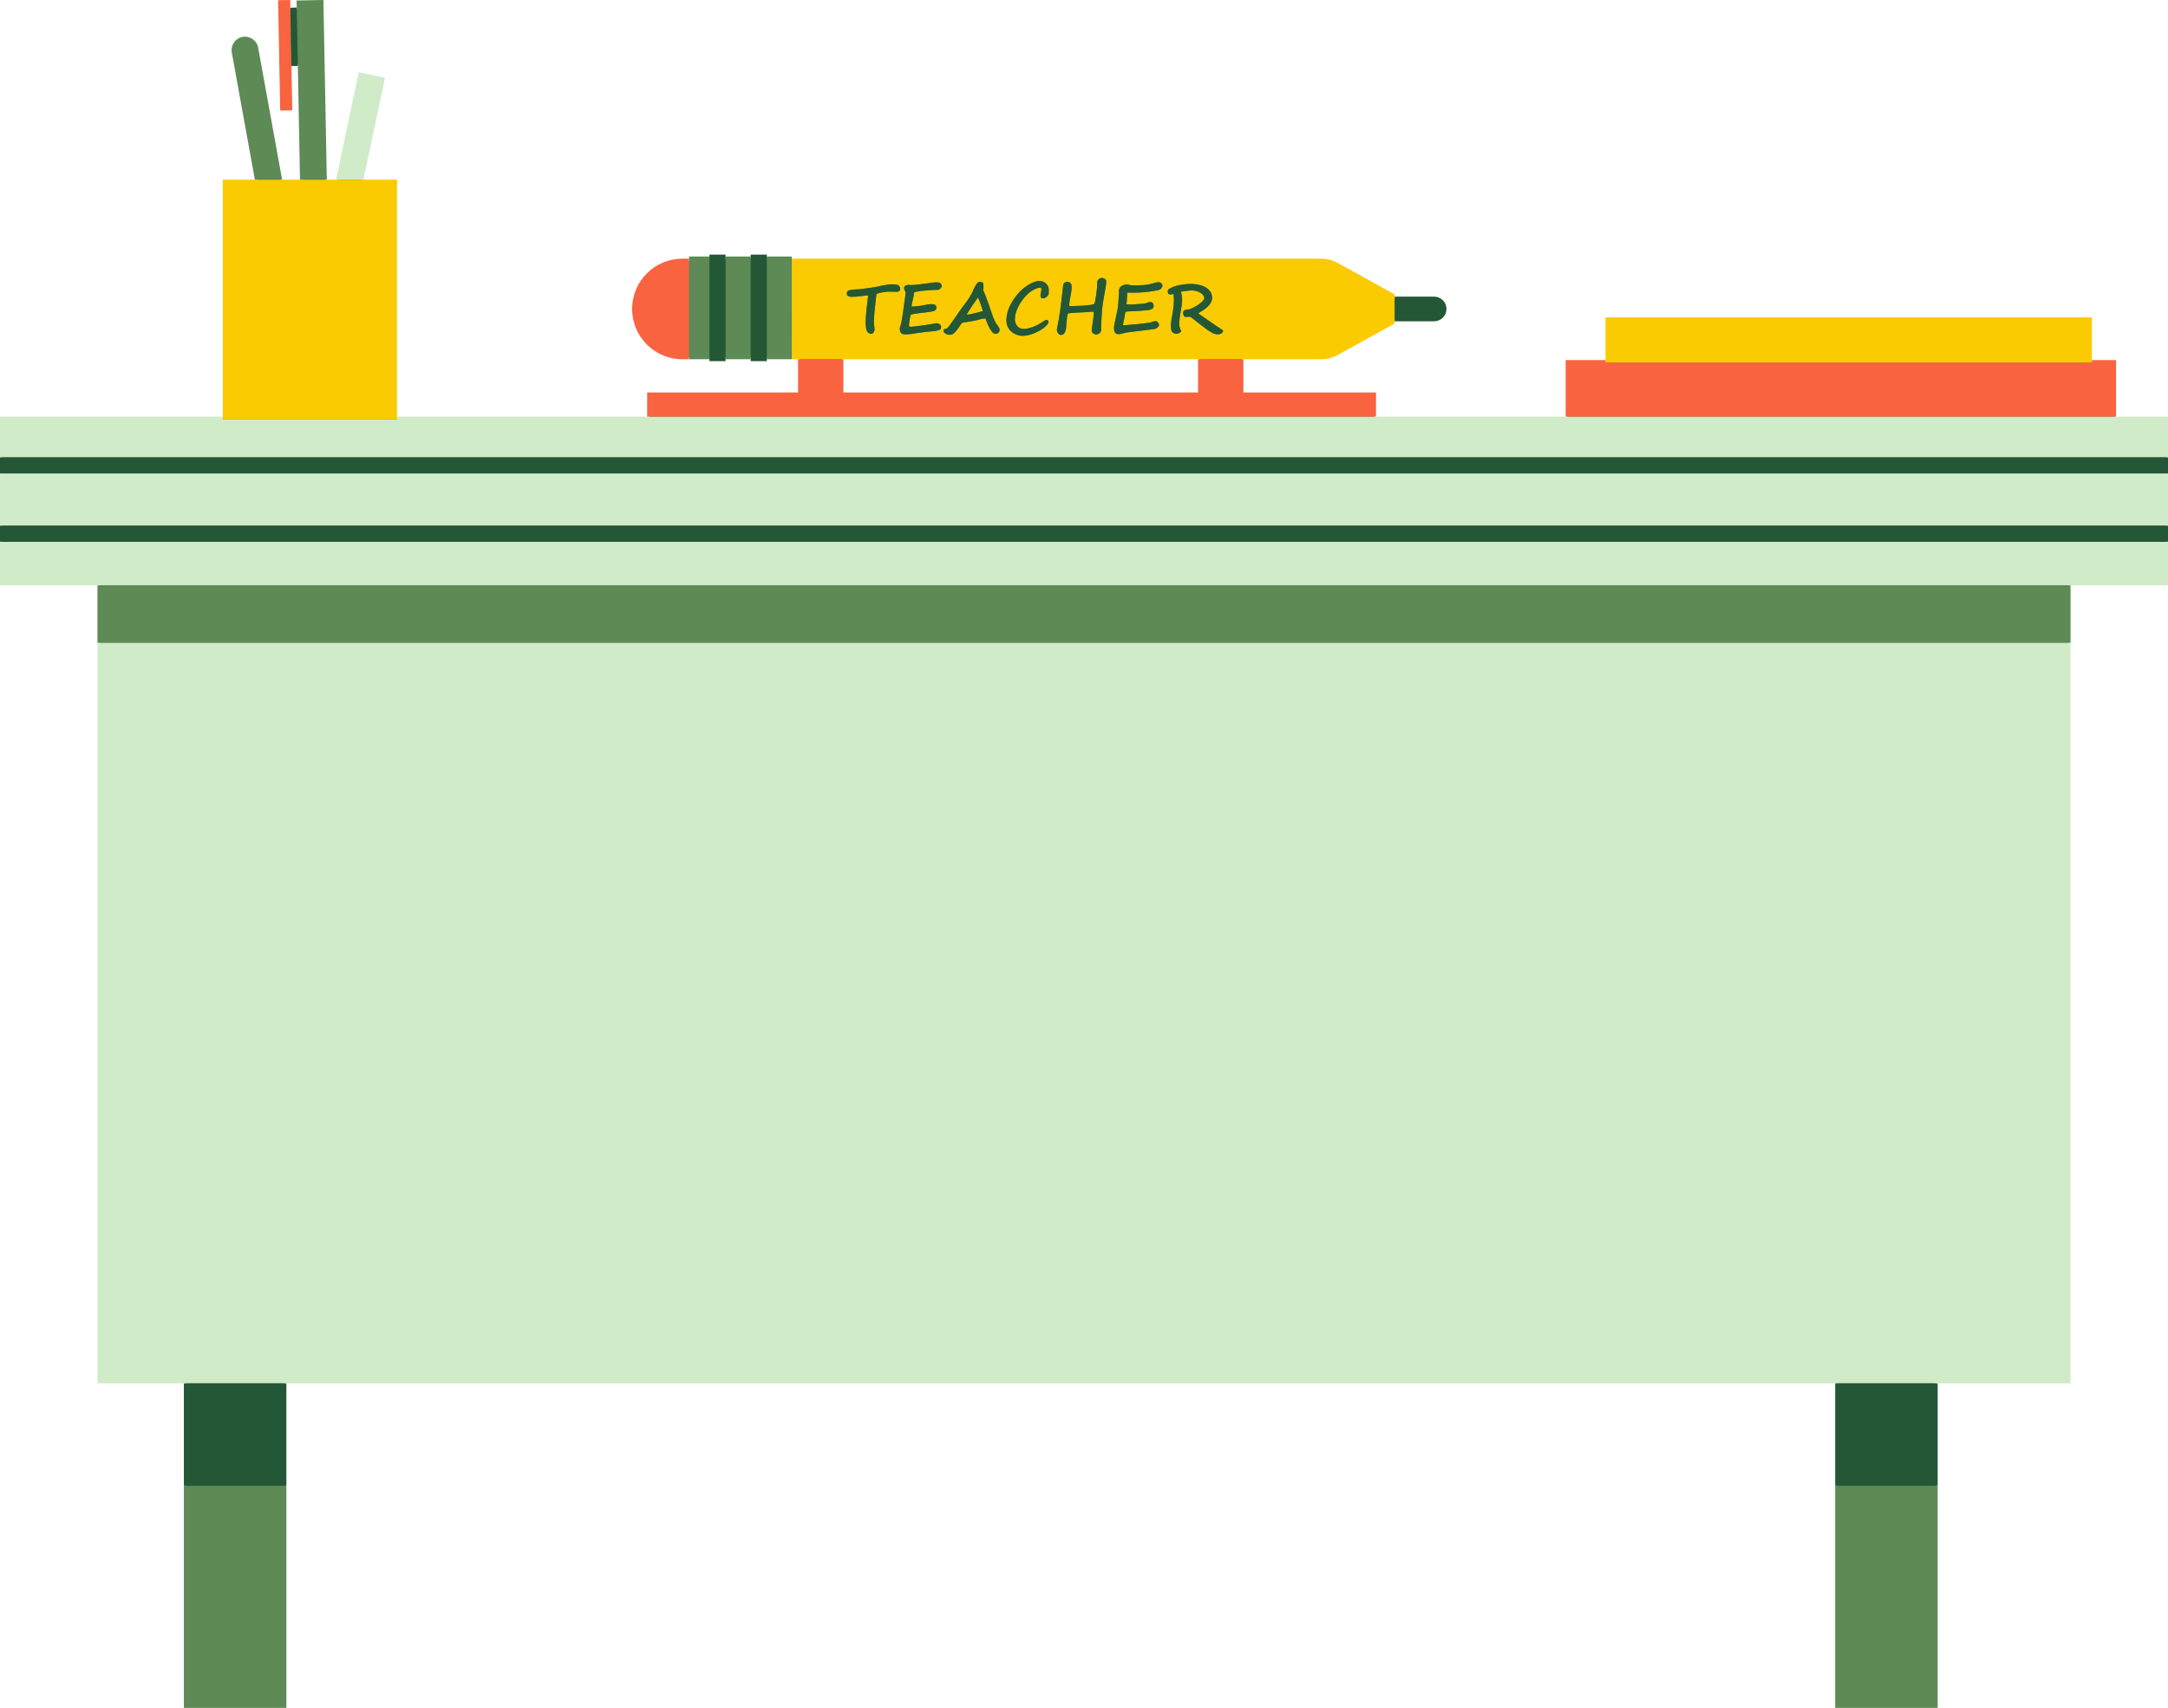
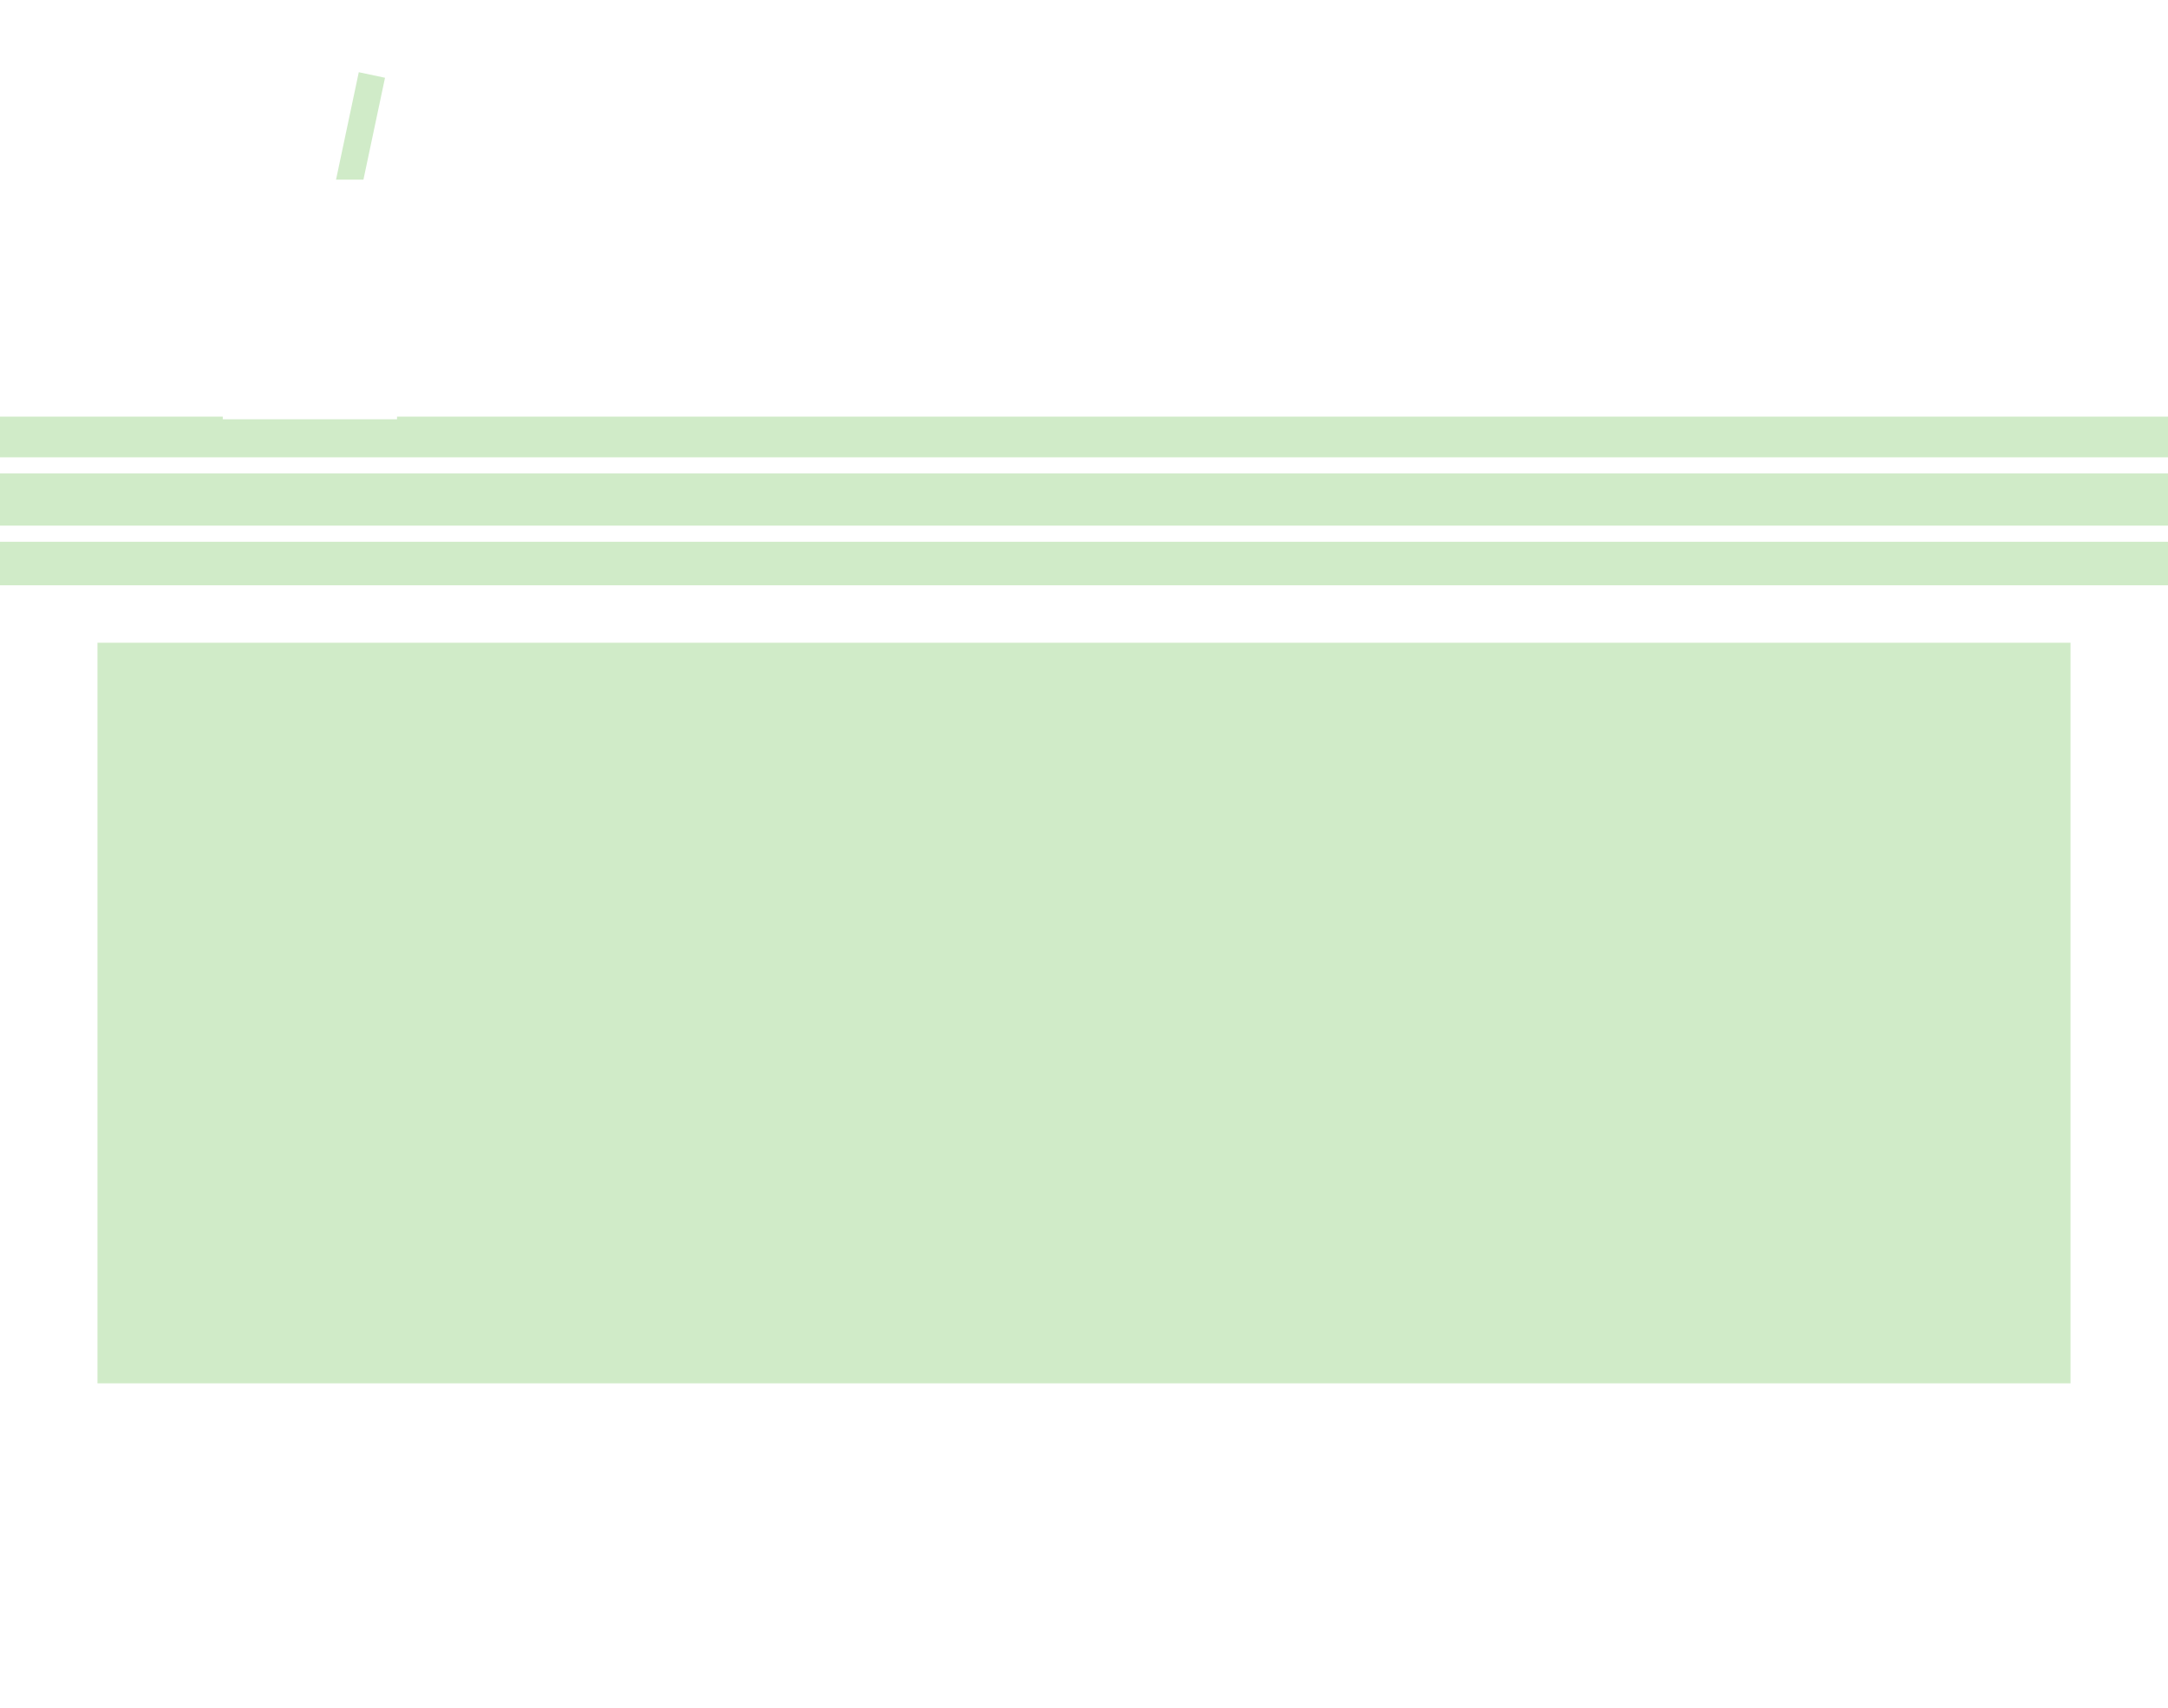
<svg xmlns="http://www.w3.org/2000/svg" fill="#000000" height="394" id="Illustration" preserveAspectRatio="xMidYMid meet" version="1.1" viewBox="0.0 0.0 500.0 394.0" width="500" x="0" xml:space="preserve" y="0" zoomAndPan="magnify">
  <g>
    <g id="change1_1">
-       <path d="M423.706,393.502v-74.854H65.579v74.854H42.871v-74.854H22.944V134.551 H0.465V96.576h51.38V41.904h7.489l-5.417-29.88 c-0.258-1.424,0.691-2.794,2.116-3.052c0.159-0.029,0.317-0.043,0.472-0.043 c1.268,0,2.353,0.907,2.58,2.158l5.587,30.817h4.99l-0.515-27.171l-2.406,0.045 l0.193,10.211l-1.857,0.035L64.614,0.509L66.47,0.474l0.034,1.773l2.406-0.046 L68.879,0.573L74.13,0.474l0.785,41.431h2.962l5.23-24.695l5.138,1.088 l-4.999,23.607h7.855v54.672h58.617V90.995h34.8v-8.591h-8.125v0.438h-2.791v-0.438 h-6.73v0.438h-2.791v-0.438h-6.703c-6.14,0-11.135-4.995-11.135-11.135 s4.995-11.135,11.135-11.135h1.997V59.642h4.706v-0.438h2.791v0.438h6.73v-0.438 h2.791v0.438h5.745v0.492h122.5c1.29,0,2.569,0.33,3.698,0.953l12.859,7.1 v0.702h9.555c1.313,0,2.38,1.068,2.38,2.38s-1.068,2.38-2.38,2.38h-9.555 v0.702l-12.859,7.099c-1.129,0.624-2.407,0.953-3.698,0.953h-18.346v8.591h30.588 v5.581h44.667V83.526h9.193v-9.849h111.241v9.849h5.581v13.05h11.973v37.974 h-22.479v184.097h-30.642v74.854H423.706z M194.039,90.995h82.733v-8.591h-82.733 V90.995z" fill="#5d8a55" />
-     </g>
+       </g>
    <g id="change2_1">
      <path d="M83.819,41.44h-6.32l5.248-24.781l6.048,1.281L83.819,41.44z M488.027,96.112H361.082h-43.737H149.252H91.565v0.613H51.38V96.112H0v9.384h500V96.112 H488.027z M0,135.016h22.479h455.042H500v-10.041H0V135.016z M0,121.254h500v-12.038H0V121.254 z M22.479,319.113H42.406h23.638h357.197h23.638h30.642V148.271H22.479V319.113z" fill="#d0ebc8" />
    </g>
    <g id="change3_1">
-       <path d="M83.819,41.44h7.746V96.112v0.613H51.38V96.112V41.44h7.397h6.283 h4.128h6.183h2.128H83.819z M370.274,73.212v9.849v0.574h112.171v-0.574v-9.849 H370.274z M226.15,70.132c-0.097-0.274-0.194-0.54-0.293-0.798 c-0.099-0.258-0.203-0.494-0.313-0.708c-0.444,0.605-0.888,1.241-1.334,1.909 c-0.446,0.668-0.87,1.349-1.271,2.043c0.157-0.016,0.321-0.028,0.493-0.035 c0.172-0.008,0.311-0.027,0.415-0.059c0.141-0.042,0.268-0.078,0.38-0.109 c0.112-0.031,0.224-0.06,0.337-0.086c0.112-0.026,0.228-0.052,0.348-0.078 c0.12-0.026,0.258-0.055,0.415-0.086c0.23-0.057,0.463-0.117,0.7-0.18 c0.238-0.063,0.458-0.125,0.661-0.188c-0.084-0.256-0.169-0.522-0.258-0.798 C226.339,70.682,226.247,70.406,226.15,70.132z M308.561,60.681l13.1,7.232 c0,0.179,0,0.348,0,0.512c0,2.43,0,3.261,0,5.691c0,0.163,0,0.333,0,0.512 l-13.1,7.232c-1.201,0.663-2.551,1.011-3.923,1.011h-17.88h-10.451h-81.803 h-10.451h-1.449V59.67h122.035C306.01,59.67,307.36,60.017,308.561,60.681z M207.352,67.167c0.079-0.055,0.142-0.13,0.192-0.227 c0.049-0.096,0.074-0.225,0.074-0.387c0-0.052-0.013-0.119-0.039-0.199 c-0.026-0.081-0.064-0.163-0.114-0.246c-0.05-0.084-0.108-0.159-0.176-0.227 c-0.068-0.068-0.146-0.115-0.235-0.141c-0.115-0.036-0.239-0.065-0.372-0.086 c-0.133-0.02-0.259-0.036-0.379-0.047c-0.12-0.01-0.227-0.017-0.321-0.02 c-0.094-0.003-0.162-0.004-0.203-0.004c-0.329,0-0.661,0.022-0.998,0.067 c-0.337,0.044-0.674,0.1-1.013,0.168c-0.339,0.068-0.678,0.139-1.017,0.211 c-0.339,0.073-0.678,0.141-1.017,0.203c-0.094,0.016-0.243,0.039-0.446,0.07 c-0.203,0.031-0.434,0.065-0.693,0.102c-0.258,0.037-0.529,0.074-0.813,0.114 c-0.284,0.039-0.55,0.074-0.798,0.106c-0.248,0.031-0.465,0.057-0.65,0.078 c-0.185,0.021-0.312,0.031-0.38,0.031c-0.36,0-0.72,0.02-1.08,0.059 c-0.36,0.039-0.686,0.095-0.978,0.168c-0.125,0.031-0.228,0.073-0.309,0.125 c-0.081,0.052-0.142,0.114-0.184,0.184c-0.042,0.07-0.07,0.147-0.086,0.231 c-0.016,0.084-0.024,0.169-0.024,0.258c0,0.052,0.001,0.084,0.004,0.098 c0.003,0.013,0.009,0.04,0.02,0.082c0,0.114,0.047,0.207,0.141,0.278 c0.094,0.07,0.203,0.125,0.328,0.164c0.125,0.039,0.253,0.065,0.383,0.078 c0.13,0.013,0.232,0.02,0.305,0.02c0.355,0,0.73-0.02,1.127-0.062 s0.783-0.086,1.158-0.133c0.297-0.036,0.574-0.069,0.829-0.098 c0.255-0.029,0.466-0.043,0.634-0.043c-0.01,0.114-0.033,0.31-0.066,0.587 c-0.034,0.277-0.073,0.601-0.118,0.974c-0.044,0.373-0.09,0.772-0.137,1.197 c-0.047,0.426-0.09,0.843-0.129,1.252c-0.04,0.409-0.072,0.793-0.098,1.15 c-0.026,0.357-0.039,0.654-0.039,0.888c0,0.141,0.003,0.299,0.008,0.474 c0.005,0.175,0.016,0.352,0.031,0.532c0.016,0.18,0.036,0.356,0.063,0.528 c0.026,0.172,0.063,0.323,0.109,0.454c0.042,0.115,0.099,0.223,0.172,0.325 c0.073,0.102,0.157,0.191,0.251,0.266c0.094,0.075,0.19,0.135,0.289,0.18 c0.099,0.045,0.193,0.067,0.282,0.067c0.136,0,0.257-0.033,0.364-0.098 c0.107-0.065,0.197-0.15,0.27-0.254c0.073-0.104,0.129-0.222,0.168-0.352 c0.039-0.13,0.059-0.258,0.059-0.383c0-0.01-0.008-0.081-0.024-0.211 c-0.015-0.13-0.034-0.282-0.055-0.454c-0.021-0.172-0.039-0.346-0.055-0.521 c-0.015-0.175-0.023-0.309-0.023-0.403c0-0.689,0.035-1.386,0.105-2.093 c0.07-0.707,0.145-1.425,0.223-2.156l0.203-1.878 c0-0.073,0.015-0.158,0.043-0.254c0.029-0.097,0.061-0.155,0.098-0.176 c0.052-0.031,0.137-0.066,0.254-0.105c0.117-0.04,0.254-0.077,0.411-0.114 c0.156-0.036,0.326-0.073,0.508-0.109c0.183-0.037,0.365-0.068,0.548-0.094 c0.183-0.026,0.359-0.047,0.528-0.063c0.169-0.015,0.319-0.024,0.45-0.024 c0.203,0,0.382,0.001,0.536,0.004c0.154,0.003,0.301,0.007,0.442,0.012 c0.141,0.005,0.286,0.009,0.434,0.012c0.149,0.003,0.317,0.004,0.505,0.004 c0.084,0,0.171-0.009,0.262-0.027S207.273,67.222,207.352,67.167z M217.164,66.036 c0-0.104-0.01-0.21-0.031-0.317c-0.021-0.107-0.073-0.205-0.156-0.293 c-0.084-0.089-0.212-0.16-0.384-0.215c-0.172-0.055-0.407-0.082-0.704-0.082 c-0.042,0-0.086,0-0.133,0s-0.084,0.003-0.109,0.008c-0.01,0-0.132,0.015-0.364,0.043 c-0.232,0.029-0.527,0.066-0.884,0.114c-0.357,0.047-0.75,0.098-1.178,0.153 c-0.428,0.055-0.843,0.105-1.244,0.153c-0.402,0.047-0.765,0.086-1.091,0.117 s-0.562,0.047-0.708,0.047c-0.084-0.01-0.148-0.017-0.192-0.02 c-0.045-0.002-0.089-0.005-0.133-0.008c-0.045-0.002-0.098-0.005-0.16-0.008 c-0.063-0.003-0.149-0.006-0.258-0.012c-0.094,0-0.192,0.016-0.293,0.047 c-0.102,0.031-0.195,0.07-0.282,0.117c-0.086,0.047-0.16,0.099-0.223,0.156 c-0.063,0.058-0.099,0.115-0.109,0.172c-0.016,0.047-0.025,0.086-0.027,0.118 c-0.003,0.031-0.004,0.068-0.004,0.109c0,0.073,0.008,0.15,0.024,0.231 c0.015,0.081,0.06,0.194,0.133,0.341c0.068,0.135,0.119,0.22,0.152,0.254 c0.034,0.034,0.051,0.053,0.051,0.059c0,0.156-0.008,0.321-0.023,0.493 c-0.016,0.172-0.042,0.387-0.079,0.645c-0.036,0.258-0.082,0.579-0.137,0.962 s-0.121,0.862-0.199,1.436c-0.031,0.245-0.067,0.507-0.106,0.786 s-0.079,0.565-0.121,0.857c-0.042,0.293-0.086,0.583-0.133,0.873 c-0.047,0.29-0.096,0.567-0.149,0.833c-0.052,0.25-0.102,0.464-0.149,0.642 c-0.047,0.177-0.09,0.326-0.129,0.446c-0.039,0.12-0.07,0.216-0.094,0.289 c-0.024,0.073-0.035,0.136-0.035,0.188l0.024,0.258 c0.021,0.229,0.066,0.417,0.137,0.563c0.07,0.146,0.162,0.26,0.274,0.341 c0.112,0.081,0.24,0.135,0.383,0.164c0.144,0.029,0.296,0.043,0.458,0.043 c0.208,0,0.426-0.008,0.654-0.023c0.227-0.016,0.454-0.038,0.68-0.067 c0.227-0.029,0.446-0.06,0.658-0.094c0.211-0.034,0.403-0.069,0.575-0.105 c0.214-0.031,0.46-0.065,0.739-0.102c0.279-0.036,0.57-0.074,0.873-0.114 c0.302-0.039,0.601-0.073,0.896-0.102c0.295-0.029,0.56-0.051,0.794-0.066 c0.349-0.021,0.71-0.061,1.084-0.121c0.373-0.06,0.734-0.166,1.084-0.317 c0.089-0.073,0.15-0.157,0.184-0.25c0.034-0.094,0.051-0.193,0.051-0.298 c0-0.256-0.088-0.463-0.263-0.622c-0.174-0.159-0.418-0.259-0.731-0.301 c-0.073,0-0.239,0.02-0.497,0.059c-0.258,0.04-0.56,0.095-0.904,0.169 c-0.099,0.021-0.271,0.05-0.516,0.086c-0.245,0.037-0.526,0.079-0.841,0.125 c-0.316,0.047-0.648,0.094-0.997,0.141c-0.35,0.047-0.681,0.09-0.994,0.129 s-0.588,0.07-0.826,0.094c-0.238,0.024-0.4,0.035-0.489,0.035 c-0.073,0-0.144-0.015-0.215-0.043c-0.07-0.029-0.119-0.111-0.145-0.247 c0-0.094,0.009-0.226,0.027-0.395c0.018-0.169,0.042-0.353,0.07-0.551 c0.029-0.198,0.061-0.402,0.098-0.61c0.036-0.208,0.073-0.399,0.109-0.571 c0.031-0.151,0.066-0.257,0.105-0.317c0.04-0.06,0.095-0.1,0.169-0.122 h0.008c0.188-0.057,0.428-0.108,0.72-0.152 c0.292-0.045,0.597-0.086,0.916-0.125c0.318-0.039,0.626-0.075,0.923-0.109 c0.298-0.034,0.545-0.067,0.744-0.098c0.376-0.062,0.713-0.109,1.013-0.141 c0.3-0.031,0.555-0.079,0.767-0.144c0.211-0.065,0.374-0.163,0.489-0.293 c0.114-0.13,0.172-0.329,0.172-0.595c0-0.141-0.031-0.258-0.094-0.352 s-0.149-0.169-0.258-0.227c-0.109-0.057-0.24-0.098-0.392-0.121 c-0.151-0.023-0.316-0.035-0.493-0.035c-0.198,0-0.447,0.024-0.747,0.07 c-0.3,0.047-0.633,0.115-0.998,0.203c-0.13,0.031-0.312,0.064-0.544,0.098 c-0.232,0.034-0.481,0.065-0.747,0.094c-0.266,0.029-0.531,0.054-0.794,0.074 c-0.263,0.021-0.491,0.031-0.684,0.031c0.021-0.213,0.055-0.433,0.102-0.657 c0.047-0.224,0.095-0.448,0.144-0.673c0.049-0.224,0.099-0.442,0.149-0.654 c0.05-0.211,0.09-0.408,0.121-0.59c0.01-0.068,0.02-0.145,0.027-0.231 c0.008-0.086,0.018-0.168,0.031-0.246c0.013-0.078,0.034-0.146,0.063-0.203 c0.029-0.057,0.069-0.091,0.121-0.102c0.397-0.089,0.824-0.163,1.283-0.223 s0.923-0.109,1.393-0.149c0.469-0.04,0.928-0.069,1.377-0.09 c0.448-0.02,0.855-0.034,1.22-0.039l0.18-0.015 c0.068-0.016,0.145-0.054,0.231-0.114c0.086-0.06,0.167-0.129,0.243-0.207 c0.075-0.079,0.139-0.162,0.192-0.251 C217.138,66.182,217.164,66.104,217.164,66.036z M230.552,76.068 c0-0.229-0.18-0.59-0.54-1.08c-0.104-0.141-0.188-0.256-0.251-0.344 c-0.062-0.089-0.113-0.167-0.153-0.235c-0.039-0.068-0.073-0.133-0.102-0.196 c-0.029-0.063-0.064-0.135-0.105-0.219c-0.313-0.673-0.504-1.155-0.571-1.448 c-0.021-0.052-0.065-0.175-0.133-0.368c-0.068-0.193-0.147-0.422-0.238-0.689 s-0.19-0.55-0.298-0.853c-0.107-0.302-0.208-0.589-0.305-0.861 c-0.096-0.271-0.18-0.507-0.25-0.708c-0.07-0.201-0.116-0.332-0.137-0.395 c-0.104-0.276-0.215-0.555-0.332-0.837c-0.118-0.282-0.239-0.555-0.364-0.822 c0.01-0.115,0.017-0.206,0.02-0.274c0.002-0.068,0.006-0.136,0.011-0.203 c0.005-0.068,0.008-0.147,0.008-0.238s0-0.218,0-0.38 c0-0.172-0.012-0.316-0.035-0.43c-0.024-0.115-0.068-0.208-0.133-0.278 c-0.065-0.07-0.158-0.12-0.278-0.149c-0.12-0.029-0.277-0.043-0.47-0.043 c-0.443,0-0.976,0.759-1.596,2.277c-0.026,0.068-0.064,0.15-0.114,0.247 c-0.05,0.096-0.106,0.199-0.169,0.309c-0.062,0.109-0.128,0.223-0.195,0.341 c-0.068,0.117-0.139,0.233-0.211,0.348c-0.167,0.266-0.344,0.545-0.532,0.838 c-0.156,0.208-0.356,0.471-0.599,0.786c-0.243,0.316-0.526,0.7-0.849,1.154 c-0.125,0.178-0.231,0.326-0.317,0.446c-0.086,0.12-0.168,0.238-0.246,0.352 c-0.079,0.115-0.161,0.238-0.247,0.368c-0.086,0.13-0.197,0.295-0.332,0.493 V72.969c-0.266,0.397-0.51,0.747-0.732,1.052s-0.434,0.599-0.638,0.88 c-0.031,0.047-0.085,0.116-0.16,0.208c-0.076,0.091-0.153,0.184-0.231,0.278 c-0.079,0.094-0.146,0.178-0.203,0.251c-0.058,0.073-0.086,0.112-0.086,0.117 c-0.266,0.047-0.475,0.106-0.626,0.176c-0.151,0.07-0.227,0.194-0.227,0.372 c0,0.094,0.033,0.196,0.098,0.305c0.065,0.109,0.162,0.211,0.289,0.305 c0.128,0.094,0.286,0.171,0.473,0.231c0.188,0.06,0.402,0.09,0.642,0.09 c0.183,0,0.359-0.039,0.528-0.117c0.169-0.079,0.33-0.193,0.481-0.344 c0.157-0.151,0.323-0.333,0.501-0.544c0.177-0.211,0.365-0.46,0.563-0.747 c0.172-0.25,0.305-0.443,0.399-0.579c0.094-0.135,0.164-0.236,0.211-0.301 s0.084-0.106,0.109-0.121c0.026-0.016,0.058-0.026,0.094-0.031 c0.334-0.057,0.666-0.114,0.998-0.168c0.331-0.055,0.656-0.11,0.974-0.164 c0.318-0.055,0.624-0.111,0.916-0.169c0.292-0.057,0.563-0.117,0.814-0.18 c0.078-0.021,0.16-0.045,0.246-0.074c0.086-0.029,0.169-0.056,0.251-0.082 c0.08-0.026,0.152-0.048,0.215-0.067c0.063-0.018,0.107-0.027,0.133-0.027 c0.146,0,0.279-0.004,0.399-0.012c0.12-0.008,0.232-0.035,0.337-0.082 c0.01,0.037,0.02,0.064,0.027,0.082c0.008,0.018,0.018,0.042,0.031,0.07 c0.013,0.029,0.029,0.069,0.047,0.121c0.018,0.052,0.046,0.13,0.082,0.235 c0.063,0.188,0.123,0.342,0.18,0.461c0.057,0.12,0.115,0.251,0.172,0.392 c0.042,0.099,0.097,0.224,0.164,0.376c0.068,0.151,0.145,0.31,0.231,0.477 c0.086,0.167,0.183,0.332,0.29,0.497c0.107,0.164,0.219,0.312,0.336,0.442 c0.118,0.13,0.239,0.237,0.364,0.321c0.125,0.084,0.253,0.125,0.383,0.125 c0.141,0,0.273-0.026,0.395-0.078c0.122-0.052,0.227-0.121,0.313-0.208 c0.086-0.086,0.154-0.186,0.203-0.301 C230.527,76.32,230.552,76.198,230.552,76.068z M241.874,66.835 c0-0.198-0.042-0.415-0.125-0.65c-0.084-0.235-0.213-0.454-0.387-0.657 c-0.175-0.203-0.399-0.373-0.673-0.509c-0.274-0.136-0.601-0.203-0.982-0.203 c-0.25,0-0.51,0.035-0.779,0.106c-0.269,0.07-0.541,0.165-0.818,0.285 c-0.277,0.12-0.55,0.261-0.822,0.423c-0.271,0.162-0.533,0.335-0.786,0.52 c-0.253,0.185-0.493,0.377-0.72,0.575c-0.227,0.198-0.432,0.394-0.615,0.587 c-0.469,0.501-0.893,1.02-1.271,1.557c-0.378,0.537-0.7,1.082-0.967,1.635 c-0.266,0.553-0.471,1.109-0.614,1.667s-0.215,1.111-0.215,1.659 c0,0.511,0.074,0.957,0.223,1.338c0.149,0.381,0.338,0.707,0.567,0.978 c0.229,0.272,0.486,0.493,0.771,0.665s0.563,0.307,0.837,0.407 c0.274,0.099,0.525,0.167,0.755,0.203c0.229,0.037,0.407,0.055,0.532,0.055 c0.407,0,0.833-0.05,1.279-0.149c0.446-0.099,0.887-0.233,1.322-0.403 c0.436-0.169,0.854-0.366,1.256-0.59c0.402-0.224,0.764-0.459,1.088-0.704 c0.109-0.083,0.228-0.184,0.356-0.301c0.128-0.117,0.247-0.238,0.356-0.364 s0.199-0.249,0.27-0.372c0.07-0.123,0.106-0.228,0.106-0.317 c0-0.047-0.01-0.098-0.028-0.153c-0.018-0.055-0.047-0.106-0.086-0.153 s-0.093-0.086-0.16-0.117c-0.068-0.031-0.152-0.047-0.251-0.047 c-0.094,0.01-0.208,0.055-0.344,0.133c-0.135,0.078-0.305,0.185-0.508,0.321 c-0.334,0.219-0.684,0.426-1.049,0.622c-0.365,0.196-0.735,0.367-1.111,0.513 c-0.376,0.146-0.749,0.262-1.119,0.348c-0.37,0.086-0.725,0.129-1.064,0.129 c-0.407,0-0.742-0.079-1.005-0.238c-0.263-0.159-0.472-0.353-0.626-0.583 c-0.154-0.23-0.261-0.472-0.321-0.728c-0.06-0.255-0.09-0.477-0.09-0.665 c0-0.475,0.073-0.967,0.219-1.479c0.146-0.511,0.35-1.02,0.61-1.526 c0.261-0.506,0.57-0.998,0.927-1.475c0.357-0.477,0.744-0.917,1.162-1.319 c0.219-0.208,0.458-0.404,0.716-0.587c0.258-0.182,0.519-0.342,0.783-0.477 c0.263-0.136,0.521-0.243,0.771-0.321s0.475-0.117,0.673-0.117 c0.058,0,0.114,0.021,0.169,0.063c0.055,0.042,0.082,0.123,0.082,0.243 c0,0.078-0.001,0.153-0.004,0.223c-0.003,0.07-0.009,0.146-0.02,0.227 s-0.026,0.174-0.047,0.278c-0.021,0.104-0.05,0.229-0.086,0.376 c-0.031,0.109-0.047,0.219-0.047,0.328c0,0.24,0.043,0.424,0.129,0.552 c0.086,0.128,0.228,0.192,0.426,0.192c0.114,0,0.227-0.02,0.337-0.059 s0.215-0.09,0.317-0.153c0.102-0.063,0.194-0.134,0.278-0.215 s0.157-0.165,0.219-0.254c0.047-0.073,0.085-0.139,0.114-0.199 c0.029-0.06,0.05-0.136,0.063-0.227c0.013-0.091,0.021-0.206,0.024-0.344 C241.873,67.248,241.874,67.064,241.874,66.835z M255.129,64.894 c-0.005-0.135-0.044-0.253-0.117-0.352c-0.073-0.099-0.163-0.18-0.27-0.243 c-0.107-0.063-0.221-0.109-0.341-0.141c-0.12-0.031-0.227-0.047-0.321-0.047 c-0.141,0-0.274,0.031-0.399,0.094c-0.125,0.063-0.232,0.14-0.321,0.231 c-0.089,0.092-0.159,0.184-0.211,0.278s-0.078,0.172-0.078,0.235 c0,0.334-0.013,0.686-0.04,1.056c-0.026,0.37-0.06,0.738-0.101,1.103 c-0.042,0.365-0.088,0.716-0.137,1.052c-0.049,0.337-0.099,0.638-0.149,0.903 c-0.05,0.266-0.095,0.487-0.137,0.661c-0.042,0.175-0.075,0.281-0.102,0.317 c-0.036,0.057-0.129,0.109-0.278,0.156c-0.149,0.047-0.338,0.089-0.567,0.125 c-0.23,0.037-0.485,0.069-0.767,0.098c-0.282,0.029-0.572,0.054-0.872,0.074 c-0.3,0.021-0.598,0.038-0.892,0.051c-0.295,0.013-0.567,0.025-0.818,0.035 c-0.25,0.01-0.469,0.017-0.657,0.02c-0.188,0.003-0.321,0.004-0.399,0.004 c-0.042,0-0.093-0.001-0.153-0.004c-0.06-0.003-0.119-0.007-0.176-0.012 c-0.057-0.005-0.108-0.013-0.153-0.024s-0.072-0.024-0.082-0.039 c0-0.151,0.008-0.314,0.024-0.489c0.015-0.174,0.036-0.356,0.063-0.544 c0.026-0.188,0.056-0.376,0.09-0.563c0.034-0.188,0.069-0.368,0.105-0.54 c0.084-0.376,0.149-0.744,0.196-1.107c0.047-0.362,0.07-0.71,0.07-1.045 c0-0.177-0.01-0.333-0.031-0.469c-0.021-0.136-0.063-0.253-0.125-0.352 c-0.063-0.099-0.154-0.181-0.274-0.246c-0.12-0.065-0.279-0.116-0.477-0.153 c-0.026-0.005-0.049-0.009-0.07-0.012c-0.021-0.003-0.045-0.004-0.07-0.004 c-0.115,0-0.224,0.024-0.329,0.07c-0.104,0.047-0.197,0.106-0.278,0.176 c-0.081,0.07-0.146,0.149-0.196,0.235c-0.049,0.086-0.079,0.168-0.09,0.247 c-0.052,0.516-0.109,1.051-0.172,1.604c-0.063,0.553-0.127,1.107-0.192,1.663 c-0.065,0.555-0.133,1.102-0.203,1.639c-0.07,0.537-0.141,1.05-0.211,1.537 c-0.07,0.488-0.141,0.941-0.211,1.358c-0.071,0.417-0.14,0.785-0.208,1.103 c-0.005,0.058-0.021,0.148-0.047,0.27c-0.026,0.123-0.055,0.257-0.086,0.403 c-0.031,0.146-0.059,0.292-0.082,0.438c-0.023,0.146-0.035,0.274-0.035,0.383 c0,0.115,0.023,0.238,0.07,0.372c0.047,0.133,0.112,0.257,0.195,0.372 c0.084,0.114,0.184,0.208,0.302,0.282c0.117,0.073,0.249,0.109,0.395,0.109 c0.235,0,0.43-0.074,0.587-0.223c0.156-0.149,0.283-0.346,0.379-0.591 c0.097-0.245,0.164-0.524,0.203-0.837c0.039-0.313,0.059-0.634,0.059-0.962 c0.01-0.157,0.029-0.361,0.055-0.614c0.026-0.253,0.056-0.504,0.09-0.751 c0.034-0.248,0.068-0.466,0.102-0.654c0.034-0.188,0.064-0.295,0.09-0.321 c0.036-0.016,0.127-0.033,0.27-0.051c0.143-0.018,0.314-0.035,0.512-0.051 c0.198-0.016,0.409-0.033,0.634-0.051s0.434-0.033,0.63-0.043 c0.196-0.01,0.365-0.02,0.509-0.027c0.144-0.008,0.233-0.012,0.27-0.012 c0.172,0,0.395-0.009,0.669-0.027c0.274-0.018,0.555-0.039,0.845-0.063 c0.289-0.024,0.567-0.044,0.833-0.063c0.266-0.018,0.477-0.027,0.634-0.027 c0.073,0,0.117,0.036,0.133,0.109c0.015,0.073,0.024,0.157,0.024,0.25 c0,0.172-0.012,0.376-0.035,0.61c-0.024,0.235-0.052,0.482-0.086,0.744 c-0.034,0.261-0.072,0.524-0.113,0.79c-0.042,0.266-0.08,0.516-0.114,0.751 c-0.034,0.235-0.063,0.446-0.086,0.634c-0.023,0.188-0.035,0.334-0.035,0.438 c0,0.156,0.034,0.292,0.102,0.407c0.068,0.115,0.15,0.21,0.246,0.286 c0.097,0.076,0.201,0.133,0.313,0.172c0.112,0.039,0.215,0.059,0.309,0.059 c0.162,0,0.316-0.025,0.461-0.074c0.146-0.05,0.274-0.123,0.384-0.219 c0.109-0.096,0.197-0.213,0.262-0.352c0.065-0.138,0.098-0.296,0.098-0.473 c0-0.313,0.005-0.634,0.016-0.962c0.01-0.329,0.023-0.651,0.039-0.967 c0.015-0.315,0.032-0.615,0.051-0.9c0.018-0.284,0.035-0.539,0.051-0.763 c0.015-0.224,0.029-0.41,0.039-0.556c0.01-0.146,0.015-0.237,0.015-0.274 c0.057-0.746,0.149-1.478,0.274-2.195c0.125-0.717,0.245-1.383,0.36-1.999 c0.104-0.569,0.186-1.064,0.246-1.487 C255.099,65.504,255.129,65.16,255.129,64.894z M268.095,65.88 c0-0.099-0.026-0.196-0.079-0.289c-0.052-0.094-0.119-0.179-0.199-0.254 c-0.081-0.076-0.171-0.136-0.27-0.18c-0.099-0.044-0.198-0.066-0.298-0.066 c-0.203,0-0.397,0.02-0.579,0.059s-0.364,0.086-0.544,0.141 c-0.18,0.055-0.364,0.111-0.552,0.169c-0.188,0.057-0.388,0.104-0.602,0.141 c-0.48,0.078-0.953,0.134-1.42,0.168c-0.467,0.034-0.93,0.051-1.389,0.051 c-0.245,0-0.471-0.003-0.677-0.008s-0.369-0.008-0.489-0.008 c-0.052,0-0.138-0.01-0.258-0.031c-0.12-0.021-0.247-0.045-0.38-0.07 c-0.133-0.026-0.261-0.05-0.383-0.07c-0.123-0.021-0.213-0.031-0.27-0.031 c-0.099,0-0.218,0.021-0.356,0.063c-0.139,0.042-0.275,0.096-0.411,0.164 c-0.135,0.068-0.261,0.142-0.375,0.223c-0.115,0.081-0.196,0.16-0.243,0.239 c-0.094,0.151-0.164,0.298-0.208,0.442c-0.044,0.144-0.066,0.275-0.066,0.395 c0,0.042,0.005,0.097,0.015,0.164c0.01,0.068,0.015,0.12,0.015,0.156 c0,0.042-0.004,0.133-0.011,0.274c-0.008,0.141-0.02,0.308-0.035,0.501 c-0.015,0.193-0.031,0.399-0.047,0.618c-0.016,0.219-0.03,0.425-0.043,0.618 c-0.013,0.193-0.025,0.36-0.035,0.501c-0.01,0.141-0.018,0.23-0.023,0.266 c-0.026,0.329-0.064,0.635-0.114,0.919c-0.049,0.284-0.104,0.57-0.164,0.857 c-0.06,0.287-0.124,0.582-0.192,0.884c-0.068,0.303-0.138,0.637-0.211,1.002 c-0.073,0.381-0.139,0.708-0.199,0.982c-0.06,0.274-0.09,0.523-0.09,0.747 c0,0.287,0.025,0.526,0.074,0.716c0.05,0.191,0.121,0.342,0.215,0.454 c0.094,0.112,0.211,0.19,0.352,0.235c0.141,0.045,0.305,0.067,0.493,0.067 h0.015c0.099,0,0.211-0.013,0.337-0.039c0.125-0.026,0.257-0.058,0.395-0.094 c0.138-0.037,0.275-0.074,0.411-0.114s0.263-0.069,0.383-0.09 c0.125-0.026,0.318-0.056,0.579-0.09s0.564-0.073,0.908-0.118 c0.344-0.044,0.717-0.09,1.119-0.137c0.402-0.047,0.803-0.094,1.205-0.141 c0.558-0.073,1.069-0.134,1.534-0.184c0.464-0.05,0.926-0.119,1.385-0.208 c0.141-0.026,0.271-0.075,0.391-0.149s0.223-0.153,0.309-0.238 c0.086-0.086,0.154-0.172,0.203-0.258c0.05-0.086,0.074-0.153,0.074-0.199 c0-0.136-0.023-0.262-0.07-0.38c-0.047-0.117-0.109-0.218-0.188-0.301 s-0.168-0.149-0.27-0.196c-0.102-0.047-0.208-0.07-0.317-0.07 c-0.094,0-0.187,0.01-0.278,0.031c-0.091,0.021-0.181,0.047-0.27,0.078 c-0.089,0.031-0.176,0.064-0.262,0.098c-0.086,0.034-0.171,0.061-0.254,0.082 c-0.136,0.036-0.286,0.066-0.45,0.09c-0.164,0.024-0.328,0.045-0.493,0.063 c-0.164,0.018-0.323,0.035-0.477,0.051c-0.154,0.015-0.286,0.031-0.395,0.047 c-0.208,0.031-0.403,0.058-0.583,0.078c-0.18,0.021-0.376,0.04-0.587,0.059 c-0.212,0.019-0.449,0.04-0.712,0.063c-0.263,0.024-0.58,0.051-0.951,0.082 c-0.141,0.016-0.291,0.03-0.45,0.043c-0.159,0.013-0.317,0.025-0.473,0.035 c-0.157,0.011-0.307,0.019-0.45,0.024c-0.144,0.005-0.27,0.008-0.379,0.008 c0.005-0.062,0.015-0.143,0.031-0.243c0.015-0.099,0.035-0.207,0.059-0.325 c0.024-0.117,0.049-0.241,0.078-0.372s0.056-0.258,0.082-0.383 c0.073-0.318,0.128-0.623,0.164-0.916c0.036-0.292,0.086-0.563,0.148-0.813 c0.151-0.042,0.295-0.076,0.431-0.102c0.135-0.026,0.284-0.039,0.446-0.039 c0.099,0,0.264-0.005,0.497-0.016c0.232-0.01,0.497-0.022,0.794-0.035 c0.297-0.013,0.612-0.03,0.943-0.051c0.331-0.021,0.645-0.043,0.943-0.067 c0.298-0.024,0.56-0.045,0.786-0.066c0.227-0.021,0.385-0.042,0.474-0.063 c0.099-0.021,0.218-0.048,0.356-0.082c0.138-0.034,0.27-0.084,0.395-0.149 c0.125-0.065,0.231-0.148,0.317-0.247c0.086-0.099,0.129-0.227,0.129-0.383 c0-0.125-0.01-0.247-0.031-0.364c-0.021-0.118-0.058-0.222-0.11-0.313 c-0.052-0.091-0.125-0.164-0.219-0.219c-0.094-0.055-0.211-0.082-0.352-0.082 c-0.104,0-0.202,0.005-0.293,0.016c-0.091,0.01-0.18,0.027-0.266,0.051 c-0.086,0.024-0.175,0.054-0.266,0.09c-0.091,0.036-0.189,0.078-0.293,0.125 c-0.109,0.026-0.259,0.05-0.45,0.07c-0.191,0.021-0.386,0.039-0.587,0.055 c-0.201,0.016-0.39,0.029-0.567,0.039c-0.178,0.011-0.308,0.021-0.392,0.031 c-0.167,0.016-0.377,0.033-0.63,0.051c-0.253,0.019-0.507,0.028-0.763,0.028 c-0.178,0-0.362-0.003-0.552-0.008c-0.19-0.005-0.356-0.015-0.497-0.031 c0.026-0.161,0.047-0.361,0.063-0.598c0.016-0.238,0.031-0.484,0.047-0.739 c0.016-0.256,0.03-0.506,0.043-0.751c0.013-0.245,0.028-0.454,0.043-0.626 c0.13,0.01,0.266,0.015,0.407,0.015s0.295,0,0.461,0h1.158 c0.235,0,0.521-0.008,0.861-0.024c0.339-0.015,0.713-0.043,1.123-0.082 c0.41-0.039,0.844-0.09,1.303-0.153c0.459-0.062,0.929-0.141,1.408-0.234 c0.183-0.037,0.338-0.07,0.466-0.102c0.128-0.031,0.26-0.081,0.395-0.149 c0.068-0.031,0.133-0.084,0.196-0.16c0.063-0.075,0.119-0.158,0.168-0.246 c0.05-0.089,0.089-0.176,0.118-0.263C268.08,66.001,268.095,65.932,268.095,65.88 z M282.07,76.31l-0.141-0.196c-0.167-0.104-0.377-0.238-0.63-0.403 c-0.253-0.164-0.531-0.348-0.833-0.551c-0.318-0.219-0.609-0.42-0.873-0.603 c-0.263-0.183-0.505-0.349-0.724-0.501c-0.219-0.151-0.452-0.316-0.7-0.493 c-0.248-0.177-0.516-0.365-0.802-0.563c-0.193-0.13-0.373-0.256-0.54-0.376 s-0.334-0.24-0.501-0.36c0.526-0.287,1.009-0.586,1.448-0.896 c0.438-0.31,0.827-0.674,1.165-1.091c0.402-0.506,0.603-1.02,0.603-1.542 c0-0.803-0.282-1.458-0.845-1.964c-0.255-0.235-0.545-0.436-0.868-0.603 c-0.323-0.167-0.678-0.3-1.064-0.399c-0.735-0.188-1.5-0.282-2.292-0.282 c-0.23,0-0.491,0.014-0.783,0.043c-0.292,0.029-0.6,0.067-0.923,0.114 c-0.339,0.052-0.65,0.107-0.931,0.164c-0.282,0.057-0.524,0.117-0.728,0.18 c-0.183,0.058-0.367,0.123-0.552,0.196c-0.185,0.073-0.369,0.154-0.551,0.243 c-0.47,0.229-0.704,0.48-0.704,0.751c0,0.24,0.046,0.426,0.137,0.559 c0.091,0.133,0.275,0.2,0.551,0.2c0.042,0,0.12-0.012,0.235-0.035 c0.115-0.023,0.256-0.059,0.422-0.105c0.031,0.297,0.054,0.583,0.067,0.857 c0.013,0.274,0.02,0.536,0.02,0.786c0,0.329-0.021,0.691-0.063,1.088 s-0.097,0.808-0.164,1.236c-0.021,0.141-0.039,0.265-0.055,0.372 c-0.016,0.107-0.03,0.206-0.043,0.298c-0.013,0.091-0.027,0.179-0.043,0.262 c-0.015,0.084-0.036,0.172-0.063,0.266c-0.042,0.214-0.079,0.429-0.113,0.645 c-0.034,0.217-0.064,0.442-0.09,0.677c-0.031,0.266-0.047,0.543-0.047,0.829 c0,0.198,0.004,0.376,0.012,0.532c0.008,0.156,0.025,0.297,0.051,0.422 c0.047,0.25,0.18,0.47,0.399,0.657c0.193,0.177,0.501,0.266,0.923,0.266 c0.084,0,0.172-0.017,0.266-0.051c0.094-0.034,0.187-0.079,0.278-0.137 c0.091-0.057,0.177-0.122,0.258-0.195c0.081-0.073,0.148-0.151,0.199-0.235 c-0.089-0.146-0.163-0.287-0.223-0.422c-0.06-0.136-0.107-0.273-0.141-0.411 c-0.034-0.138-0.059-0.28-0.074-0.426c-0.016-0.146-0.024-0.3-0.024-0.461 c0-0.177,0.006-0.365,0.02-0.563c0.013-0.198,0.033-0.402,0.059-0.61 c0.026-0.219,0.06-0.471,0.102-0.755c0.042-0.284,0.094-0.611,0.157-0.982 c0.078-0.433,0.141-0.785,0.188-1.056c0.047-0.277,0.079-0.553,0.094-0.83 c0.01-0.135,0.017-0.273,0.02-0.415c0.003-0.141,0.004-0.289,0.004-0.446 c0-0.135-0.007-0.288-0.02-0.457c-0.013-0.169-0.043-0.356-0.09-0.56 c-0.026-0.13-0.055-0.25-0.086-0.36c-0.031-0.109-0.068-0.213-0.109-0.313 c0.094-0.02,0.168-0.036,0.223-0.047c0.055-0.01,0.103-0.02,0.145-0.027 c0.041-0.008,0.083-0.015,0.125-0.02c0.042-0.005,0.099-0.013,0.172-0.024 c0.157-0.026,0.32-0.048,0.489-0.067c0.169-0.018,0.343-0.038,0.521-0.059 c0.193-0.02,0.367-0.036,0.524-0.047c0.156-0.01,0.287-0.016,0.391-0.016 c0.349,0,0.704,0.052,1.064,0.157c0.183,0.052,0.377,0.128,0.583,0.227 c0.206,0.099,0.396,0.216,0.571,0.352c0.175,0.136,0.319,0.287,0.434,0.454 c0.115,0.167,0.172,0.342,0.172,0.524c0,0.12-0.027,0.242-0.082,0.364 c-0.055,0.123-0.142,0.244-0.262,0.364c-0.151,0.152-0.304,0.293-0.458,0.423 c-0.154,0.13-0.312,0.25-0.473,0.36c-0.183,0.12-0.364,0.235-0.544,0.344 s-0.353,0.206-0.521,0.29c-0.115,0.057-0.233,0.119-0.356,0.183 c-0.123,0.065-0.25,0.125-0.383,0.18c-0.133,0.055-0.27,0.1-0.411,0.137 c-0.141,0.037-0.287,0.055-0.438,0.055c-0.078,0.005-0.138,0.012-0.18,0.02 c-0.042,0.008-0.074,0.013-0.098,0.015c-0.023,0.003-0.045,0.007-0.066,0.012 c-0.021,0.005-0.052,0.013-0.094,0.024c-0.167,0.057-0.295,0.146-0.383,0.266 c-0.089,0.12-0.133,0.273-0.133,0.461c0,0.386,0.159,0.691,0.477,0.916 c0.136-0.01,0.244-0.019,0.325-0.024c0.081-0.005,0.146-0.009,0.196-0.012 c0.049-0.003,0.093-0.004,0.129-0.004s0.073,0,0.109,0 c0.162,0,0.273,0.001,0.332,0.004c0.06,0.003,0.121,0.017,0.184,0.043 c0.031,0.015,0.159,0.108,0.383,0.278c0.224,0.17,0.525,0.403,0.9,0.7 c0.406,0.323,0.733,0.58,0.978,0.771c0.245,0.19,0.409,0.317,0.493,0.38 c0.344,0.266,0.65,0.494,0.916,0.684c0.266,0.19,0.485,0.343,0.657,0.458 c0.349,0.235,0.675,0.416,0.978,0.544c0.302,0.128,0.61,0.192,0.923,0.192 c0.136,0,0.27-0.015,0.403-0.047c0.133-0.031,0.252-0.076,0.356-0.133 c0.151-0.078,0.269-0.172,0.352-0.282C282.02,76.568,282.065,76.446,282.07,76.31 z" fill="#facb01" />
-     </g>
+       </g>
    <g id="change1_2">
-       <path d="M53.459,12.107c-0.305-1.68,0.81-3.288,2.49-3.593 c1.68-0.305,3.288,0.81,3.593,2.49l5.518,30.436h-6.283L53.459,12.107z M68.691,15.207l0.497,26.233h6.183L74.587,0l-6.181,0.117l0.031,1.628 L68.691,15.207z M42.406,393.967h23.638v-51.216H42.406V393.967z M423.241,393.967 h23.638v-51.216h-23.638V393.967z M22.479,135.016v13.255h455.042v-13.255H22.479z M182.603,59.67v-0.492h-5.745v0.492v23.2h5.745V59.67z M163.616,59.67v-0.492 h-4.706v0.492v23.2h4.706V59.67z M173.137,59.67v-0.492h-5.8v0.492v23.2 h5.8V59.67z" fill="#5d8a55" />
-     </g>
+       </g>
    <g id="change4_1">
-       <path d="M67.215,15.235l0.193,10.211l-2.787,0.053L64.14,0.053L66.926,0 l0.034,1.773L67.215,15.235z M482.446,83.061v0.574H370.274v-0.574h-9.193V96.112 h126.945V83.061H482.446z M158.911,82.87V59.67h-1.532 c-6.407,0-11.6,5.194-11.6,11.6c0,6.406,5.194,11.6,11.6,11.6H158.911z M286.758,82.87h-10.451v7.661h-81.803v-7.661h-10.451v7.661h-34.8v5.581h168.093 v-5.581h-30.587V82.87z" fill="#f96340" />
-     </g>
+       </g>
    <g id="change5_1">
-       <path d="M67.215,15.235l-0.255-13.462l1.476-0.028l0.255,13.462 L67.215,15.235z M42.406,342.752h23.638v-23.638H42.406V342.752z M423.241,342.752 h23.638v-23.638h-23.638V342.752z M333.596,71.27c0-1.572-1.274-2.845-2.845-2.845 h-9.09c0,2.43,0,3.261,0,5.691h9.09C332.322,74.115,333.596,72.841,333.596,71.27z M167.337,82.87V59.67v-0.492v-0.438h-3.721v0.438v0.492v23.2v0.438h3.721 V82.87z M176.858,82.87V59.67v-0.492v-0.438h-3.721v0.438v0.492v23.2v0.438 h3.721V82.87z M195.318,67.938c0,0.114,0.047,0.207,0.141,0.278 c0.094,0.07,0.203,0.125,0.328,0.164c0.125,0.039,0.253,0.065,0.383,0.078 c0.13,0.013,0.232,0.02,0.305,0.02c0.355,0,0.73-0.02,1.127-0.062 s0.783-0.086,1.158-0.133c0.297-0.036,0.574-0.069,0.829-0.098 c0.255-0.029,0.466-0.043,0.634-0.043c-0.01,0.114-0.033,0.31-0.066,0.587 c-0.034,0.277-0.073,0.601-0.118,0.974c-0.044,0.373-0.09,0.772-0.137,1.197 c-0.047,0.426-0.09,0.843-0.129,1.252c-0.04,0.409-0.072,0.793-0.098,1.15 c-0.026,0.357-0.039,0.654-0.039,0.888c0,0.141,0.003,0.299,0.008,0.474 c0.005,0.175,0.016,0.352,0.031,0.532c0.016,0.18,0.036,0.356,0.063,0.528 c0.026,0.172,0.063,0.323,0.109,0.454c0.042,0.115,0.099,0.223,0.172,0.325 c0.073,0.102,0.157,0.191,0.251,0.266c0.094,0.075,0.19,0.135,0.289,0.18 c0.099,0.045,0.193,0.067,0.282,0.067c0.136,0,0.257-0.033,0.364-0.098 c0.107-0.065,0.197-0.15,0.27-0.254c0.073-0.104,0.129-0.222,0.168-0.352 c0.039-0.13,0.059-0.258,0.059-0.383c0-0.01-0.008-0.081-0.024-0.211 c-0.015-0.13-0.034-0.282-0.055-0.454c-0.021-0.172-0.039-0.346-0.055-0.521 c-0.015-0.175-0.023-0.309-0.023-0.403c0-0.689,0.035-1.386,0.105-2.093 c0.07-0.707,0.145-1.425,0.223-2.156l0.203-1.878 c0-0.073,0.015-0.158,0.043-0.254c0.029-0.097,0.061-0.155,0.098-0.176 c0.052-0.031,0.137-0.066,0.254-0.105c0.117-0.04,0.254-0.077,0.411-0.114 c0.156-0.036,0.326-0.073,0.508-0.109c0.183-0.037,0.365-0.068,0.548-0.094 c0.183-0.026,0.359-0.047,0.528-0.063c0.169-0.015,0.319-0.024,0.45-0.024 c0.203,0,0.382,0.001,0.536,0.004c0.154,0.003,0.301,0.007,0.442,0.012 c0.141,0.005,0.286,0.009,0.434,0.012c0.149,0.003,0.317,0.004,0.505,0.004 c0.084,0,0.171-0.009,0.262-0.027s0.176-0.055,0.254-0.109 c0.079-0.055,0.142-0.13,0.192-0.227c0.049-0.096,0.074-0.225,0.074-0.387 c0-0.052-0.013-0.119-0.039-0.199c-0.026-0.081-0.064-0.163-0.114-0.246 c-0.05-0.084-0.108-0.159-0.176-0.227c-0.068-0.068-0.146-0.115-0.235-0.141 c-0.115-0.036-0.239-0.065-0.372-0.086c-0.133-0.02-0.259-0.036-0.379-0.047 c-0.12-0.01-0.227-0.017-0.321-0.02c-0.094-0.003-0.162-0.004-0.203-0.004 c-0.329,0-0.661,0.022-0.998,0.067c-0.337,0.044-0.674,0.1-1.013,0.168 c-0.339,0.068-0.678,0.139-1.017,0.211c-0.339,0.073-0.678,0.141-1.017,0.203 c-0.094,0.016-0.243,0.039-0.446,0.07c-0.203,0.031-0.434,0.065-0.693,0.102 c-0.258,0.037-0.529,0.074-0.813,0.114c-0.284,0.039-0.55,0.074-0.798,0.106 c-0.248,0.031-0.465,0.057-0.65,0.078c-0.185,0.021-0.312,0.031-0.38,0.031 c-0.36,0-0.72,0.02-1.08,0.059c-0.36,0.039-0.686,0.095-0.978,0.168 c-0.125,0.031-0.228,0.073-0.309,0.125c-0.081,0.052-0.142,0.114-0.184,0.184 c-0.042,0.07-0.07,0.147-0.086,0.231c-0.016,0.084-0.024,0.169-0.024,0.258 c0,0.052,0.001,0.084,0.004,0.098C195.3,67.869,195.307,67.896,195.318,67.938z M207.501,75.77l0.024,0.258c0.021,0.229,0.066,0.417,0.137,0.563 c0.07,0.146,0.162,0.26,0.274,0.341c0.112,0.081,0.24,0.135,0.383,0.164 c0.144,0.029,0.296,0.043,0.458,0.043c0.208,0,0.426-0.008,0.654-0.023 c0.227-0.016,0.454-0.038,0.68-0.067c0.227-0.029,0.446-0.06,0.658-0.094 c0.211-0.034,0.403-0.069,0.575-0.105c0.214-0.031,0.46-0.065,0.739-0.102 c0.279-0.036,0.57-0.074,0.873-0.114c0.302-0.039,0.601-0.073,0.896-0.102 c0.295-0.029,0.56-0.051,0.794-0.066c0.349-0.021,0.71-0.061,1.084-0.121 c0.373-0.06,0.734-0.166,1.084-0.317c0.089-0.073,0.15-0.157,0.184-0.25 c0.034-0.094,0.051-0.193,0.051-0.298c0-0.256-0.088-0.463-0.263-0.622 c-0.174-0.159-0.418-0.259-0.731-0.301c-0.073,0-0.239,0.02-0.497,0.059 c-0.258,0.04-0.56,0.095-0.904,0.169c-0.099,0.021-0.271,0.05-0.516,0.086 c-0.245,0.037-0.526,0.079-0.841,0.125c-0.316,0.047-0.648,0.094-0.997,0.141 c-0.35,0.047-0.681,0.09-0.994,0.129s-0.588,0.07-0.826,0.094 c-0.238,0.024-0.4,0.035-0.489,0.035c-0.073,0-0.144-0.015-0.215-0.043 c-0.07-0.029-0.119-0.111-0.145-0.247c0-0.094,0.009-0.226,0.027-0.395 c0.018-0.169,0.042-0.353,0.07-0.551c0.029-0.198,0.061-0.402,0.098-0.61 c0.036-0.208,0.073-0.399,0.109-0.571c0.031-0.151,0.066-0.257,0.105-0.317 c0.04-0.06,0.095-0.1,0.169-0.122h0.008 c0.188-0.057,0.428-0.108,0.72-0.152c0.292-0.045,0.597-0.086,0.916-0.125 c0.318-0.039,0.626-0.075,0.923-0.109c0.298-0.034,0.545-0.067,0.744-0.098 c0.376-0.062,0.713-0.109,1.013-0.141c0.3-0.031,0.555-0.079,0.767-0.144 c0.211-0.065,0.374-0.163,0.489-0.293c0.114-0.13,0.172-0.329,0.172-0.595 c0-0.141-0.031-0.258-0.094-0.352s-0.149-0.169-0.258-0.227 c-0.109-0.057-0.24-0.098-0.392-0.121c-0.151-0.023-0.316-0.035-0.493-0.035 c-0.198,0-0.447,0.024-0.747,0.07c-0.3,0.047-0.633,0.115-0.998,0.203 c-0.13,0.031-0.312,0.064-0.544,0.098c-0.232,0.034-0.481,0.065-0.747,0.094 c-0.266,0.029-0.531,0.054-0.794,0.074c-0.263,0.021-0.491,0.031-0.684,0.031 c0.021-0.213,0.055-0.433,0.102-0.657c0.047-0.224,0.095-0.448,0.144-0.673 c0.049-0.224,0.099-0.442,0.149-0.654c0.05-0.211,0.09-0.408,0.121-0.59 c0.01-0.068,0.02-0.145,0.027-0.231c0.008-0.086,0.018-0.168,0.031-0.246 c0.013-0.078,0.034-0.146,0.063-0.203c0.029-0.057,0.069-0.091,0.121-0.102 c0.397-0.089,0.824-0.163,1.283-0.223s0.923-0.109,1.393-0.149 c0.469-0.04,0.928-0.069,1.377-0.09c0.448-0.02,0.855-0.034,1.22-0.039 l0.18-0.015c0.068-0.016,0.145-0.054,0.231-0.114 c0.086-0.06,0.167-0.129,0.243-0.207c0.075-0.079,0.139-0.162,0.192-0.251 c0.052-0.089,0.078-0.167,0.078-0.235c0-0.104-0.01-0.21-0.031-0.317 c-0.021-0.107-0.073-0.205-0.156-0.293c-0.084-0.089-0.212-0.16-0.384-0.215 c-0.172-0.055-0.407-0.082-0.704-0.082c-0.042,0-0.086,0-0.133,0 s-0.084,0.003-0.109,0.008c-0.01,0-0.132,0.015-0.364,0.043 c-0.232,0.029-0.527,0.066-0.884,0.114c-0.357,0.047-0.75,0.098-1.178,0.153 c-0.428,0.055-0.843,0.105-1.244,0.153c-0.402,0.047-0.765,0.086-1.091,0.117 s-0.562,0.047-0.708,0.047c-0.084-0.01-0.148-0.017-0.192-0.02 c-0.045-0.002-0.089-0.005-0.133-0.008c-0.045-0.002-0.098-0.005-0.16-0.008 c-0.063-0.003-0.149-0.006-0.258-0.012c-0.094,0-0.192,0.016-0.293,0.047 c-0.102,0.031-0.195,0.07-0.282,0.117c-0.086,0.047-0.16,0.099-0.223,0.156 c-0.063,0.058-0.099,0.115-0.109,0.172c-0.016,0.047-0.025,0.086-0.027,0.118 c-0.003,0.031-0.004,0.068-0.004,0.109c0,0.073,0.008,0.15,0.024,0.231 c0.015,0.081,0.06,0.194,0.133,0.341c0.068,0.135,0.119,0.22,0.152,0.254 c0.034,0.034,0.051,0.053,0.051,0.059c0,0.156-0.008,0.321-0.023,0.493 c-0.016,0.172-0.042,0.387-0.079,0.645c-0.036,0.258-0.082,0.579-0.137,0.962 s-0.121,0.862-0.199,1.436c-0.031,0.245-0.067,0.507-0.106,0.786 s-0.079,0.565-0.121,0.857c-0.042,0.293-0.086,0.583-0.133,0.873 c-0.047,0.29-0.096,0.567-0.149,0.833c-0.052,0.25-0.102,0.464-0.149,0.642 c-0.047,0.177-0.09,0.326-0.129,0.446c-0.039,0.12-0.07,0.216-0.094,0.289 C207.512,75.656,207.501,75.718,207.501,75.77z M217.684,76.608 c-0.065-0.109-0.098-0.211-0.098-0.305c0-0.177,0.076-0.301,0.227-0.372 c0.151-0.07,0.36-0.129,0.626-0.176c0-0.005,0.029-0.044,0.086-0.117 c0.057-0.073,0.125-0.157,0.203-0.251c0.078-0.094,0.155-0.186,0.231-0.278 c0.075-0.091,0.129-0.16,0.16-0.208c0.203-0.282,0.416-0.575,0.638-0.88 s0.466-0.656,0.732-1.052v0.008c0.135-0.198,0.246-0.362,0.332-0.493 c0.086-0.13,0.168-0.253,0.247-0.368c0.078-0.114,0.16-0.232,0.246-0.352 c0.086-0.12,0.192-0.268,0.317-0.446c0.323-0.454,0.606-0.838,0.849-1.154 c0.243-0.316,0.442-0.578,0.599-0.786c0.188-0.292,0.365-0.571,0.532-0.838 c0.073-0.114,0.143-0.231,0.211-0.348c0.068-0.118,0.133-0.231,0.195-0.341 c0.063-0.109,0.119-0.213,0.169-0.309c0.05-0.097,0.087-0.179,0.114-0.247 c0.62-1.518,1.153-2.277,1.596-2.277c0.193,0,0.349,0.015,0.47,0.043 c0.12,0.029,0.212,0.078,0.278,0.149c0.065,0.07,0.109,0.163,0.133,0.278 c0.024,0.114,0.035,0.258,0.035,0.43c0,0.162,0,0.288,0,0.38 s-0.003,0.171-0.008,0.238c-0.005,0.068-0.009,0.136-0.011,0.203 c-0.003,0.068-0.01,0.159-0.02,0.274c0.125,0.266,0.247,0.54,0.364,0.822 c0.117,0.282,0.228,0.561,0.332,0.837c0.02,0.063,0.066,0.194,0.137,0.395 c0.07,0.201,0.154,0.437,0.25,0.708c0.097,0.272,0.198,0.558,0.305,0.861 c0.107,0.302,0.206,0.587,0.298,0.853s0.171,0.496,0.238,0.689 c0.068,0.193,0.112,0.316,0.133,0.368c0.068,0.292,0.258,0.774,0.571,1.448 c0.042,0.084,0.077,0.156,0.105,0.219c0.029,0.063,0.063,0.128,0.102,0.196 c0.04,0.068,0.09,0.146,0.153,0.235c0.063,0.089,0.146,0.203,0.251,0.344 c0.36,0.49,0.54,0.85,0.54,1.08c0,0.13-0.025,0.253-0.074,0.368 c-0.05,0.115-0.118,0.215-0.203,0.301c-0.086,0.086-0.191,0.155-0.313,0.208 c-0.123,0.052-0.254,0.078-0.395,0.078c-0.131,0-0.258-0.042-0.383-0.125 c-0.125-0.084-0.247-0.19-0.364-0.321c-0.117-0.13-0.229-0.278-0.336-0.442 c-0.107-0.164-0.203-0.33-0.29-0.497c-0.086-0.167-0.163-0.326-0.231-0.477 c-0.068-0.151-0.123-0.277-0.164-0.376c-0.057-0.141-0.115-0.271-0.172-0.392 c-0.057-0.12-0.117-0.274-0.18-0.461c-0.036-0.104-0.064-0.183-0.082-0.235 c-0.018-0.052-0.034-0.093-0.047-0.121c-0.013-0.029-0.024-0.052-0.031-0.07 c-0.008-0.018-0.017-0.045-0.027-0.082c-0.104,0.047-0.217,0.074-0.337,0.082 c-0.12,0.008-0.253,0.012-0.399,0.012c-0.026,0-0.07,0.009-0.133,0.027 c-0.063,0.019-0.134,0.04-0.215,0.067c-0.081,0.026-0.164,0.054-0.251,0.082 c-0.086,0.029-0.168,0.053-0.246,0.074c-0.251,0.063-0.522,0.123-0.814,0.18 c-0.292,0.058-0.597,0.114-0.916,0.169c-0.318,0.055-0.643,0.109-0.974,0.164 c-0.332,0.055-0.664,0.111-0.998,0.168c-0.036,0.005-0.068,0.015-0.094,0.031 c-0.026,0.015-0.063,0.056-0.109,0.121s-0.117,0.166-0.211,0.301 c-0.094,0.136-0.227,0.329-0.399,0.579c-0.198,0.287-0.386,0.536-0.563,0.747 c-0.178,0.211-0.344,0.393-0.501,0.544c-0.151,0.151-0.312,0.266-0.481,0.344 c-0.169,0.078-0.346,0.117-0.528,0.117c-0.24,0-0.454-0.03-0.642-0.09 c-0.188-0.06-0.346-0.137-0.473-0.231 C217.846,76.819,217.749,76.717,217.684,76.608z M222.938,72.578 c0.157-0.016,0.321-0.028,0.493-0.035c0.172-0.008,0.311-0.027,0.415-0.059 c0.141-0.042,0.268-0.078,0.38-0.109c0.112-0.031,0.224-0.06,0.337-0.086 c0.112-0.026,0.228-0.052,0.348-0.078c0.12-0.026,0.258-0.055,0.415-0.086 c0.23-0.057,0.463-0.117,0.7-0.18c0.238-0.063,0.458-0.125,0.661-0.188 c-0.084-0.256-0.169-0.522-0.258-0.798c-0.089-0.277-0.181-0.552-0.278-0.826 c-0.097-0.274-0.194-0.54-0.293-0.798c-0.099-0.258-0.203-0.494-0.313-0.708 c-0.444,0.605-0.888,1.241-1.334,1.909 C223.764,71.203,223.34,71.884,222.938,72.578z M232.892,76.146 c0.229,0.272,0.486,0.493,0.771,0.665s0.563,0.307,0.837,0.407 c0.274,0.099,0.525,0.167,0.755,0.203c0.229,0.037,0.407,0.055,0.532,0.055 c0.407,0,0.833-0.05,1.279-0.149c0.446-0.099,0.887-0.233,1.322-0.403 c0.436-0.169,0.854-0.366,1.256-0.59c0.402-0.224,0.764-0.459,1.088-0.704 c0.109-0.083,0.228-0.184,0.356-0.301c0.128-0.117,0.247-0.238,0.356-0.364 s0.199-0.249,0.27-0.372c0.07-0.123,0.106-0.228,0.106-0.317 c0-0.047-0.01-0.098-0.028-0.153c-0.018-0.055-0.047-0.106-0.086-0.153 s-0.093-0.086-0.16-0.117c-0.068-0.031-0.152-0.047-0.251-0.047 c-0.094,0.01-0.208,0.055-0.344,0.133c-0.135,0.078-0.305,0.185-0.508,0.321 c-0.334,0.219-0.684,0.426-1.049,0.622c-0.365,0.196-0.735,0.367-1.111,0.513 c-0.376,0.146-0.749,0.262-1.119,0.348c-0.37,0.086-0.725,0.129-1.064,0.129 c-0.407,0-0.742-0.079-1.005-0.238c-0.263-0.159-0.472-0.353-0.626-0.583 c-0.154-0.23-0.261-0.472-0.321-0.728c-0.06-0.255-0.09-0.477-0.09-0.665 c0-0.475,0.073-0.967,0.219-1.479c0.146-0.511,0.35-1.02,0.61-1.526 c0.261-0.506,0.57-0.998,0.927-1.475c0.357-0.477,0.744-0.917,1.162-1.319 c0.219-0.208,0.458-0.404,0.716-0.587c0.258-0.182,0.519-0.342,0.783-0.477 c0.263-0.136,0.521-0.243,0.771-0.321s0.475-0.117,0.673-0.117 c0.058,0,0.114,0.021,0.169,0.063c0.055,0.042,0.082,0.123,0.082,0.243 c0,0.078-0.001,0.153-0.004,0.223c-0.003,0.07-0.009,0.146-0.02,0.227 s-0.026,0.174-0.047,0.278c-0.021,0.104-0.05,0.229-0.086,0.376 c-0.031,0.109-0.047,0.219-0.047,0.328c0,0.24,0.043,0.424,0.129,0.552 c0.086,0.128,0.228,0.192,0.426,0.192c0.114,0,0.227-0.02,0.337-0.059 s0.215-0.09,0.317-0.153c0.102-0.063,0.194-0.134,0.278-0.215 s0.157-0.165,0.219-0.254c0.047-0.073,0.085-0.139,0.114-0.199 c0.029-0.06,0.05-0.136,0.063-0.227c0.013-0.091,0.021-0.206,0.024-0.344 c0.002-0.138,0.004-0.322,0.004-0.551c0-0.198-0.042-0.415-0.125-0.65 c-0.084-0.235-0.213-0.454-0.387-0.657c-0.175-0.203-0.399-0.373-0.673-0.509 c-0.274-0.136-0.601-0.203-0.982-0.203c-0.25,0-0.51,0.035-0.779,0.106 c-0.269,0.07-0.541,0.165-0.818,0.285c-0.277,0.12-0.55,0.261-0.822,0.423 c-0.271,0.162-0.533,0.335-0.786,0.52c-0.253,0.185-0.493,0.377-0.72,0.575 c-0.227,0.198-0.432,0.394-0.615,0.587c-0.469,0.501-0.893,1.02-1.271,1.557 c-0.378,0.537-0.7,1.082-0.967,1.635c-0.266,0.553-0.471,1.109-0.614,1.667 s-0.215,1.111-0.215,1.659c0,0.511,0.074,0.957,0.223,1.338 C232.473,75.548,232.662,75.874,232.892,76.146z M244.018,76.874 c0.084,0.114,0.184,0.208,0.302,0.282c0.117,0.073,0.249,0.109,0.395,0.109 c0.235,0,0.43-0.074,0.587-0.223c0.156-0.149,0.283-0.346,0.379-0.591 c0.097-0.245,0.164-0.524,0.203-0.837c0.039-0.313,0.059-0.634,0.059-0.962 c0.01-0.157,0.029-0.361,0.055-0.614c0.026-0.253,0.056-0.504,0.09-0.751 c0.034-0.248,0.068-0.466,0.102-0.654c0.034-0.188,0.064-0.295,0.09-0.321 c0.036-0.016,0.127-0.033,0.27-0.051c0.143-0.018,0.314-0.035,0.512-0.051 c0.198-0.016,0.409-0.033,0.634-0.051s0.434-0.033,0.63-0.043 c0.196-0.01,0.365-0.02,0.509-0.027c0.144-0.008,0.233-0.012,0.27-0.012 c0.172,0,0.395-0.009,0.669-0.027c0.274-0.018,0.555-0.039,0.845-0.063 c0.289-0.024,0.567-0.044,0.833-0.063c0.266-0.018,0.477-0.027,0.634-0.027 c0.073,0,0.117,0.036,0.133,0.109c0.015,0.073,0.024,0.157,0.024,0.25 c0,0.172-0.012,0.376-0.035,0.61c-0.024,0.235-0.052,0.482-0.086,0.744 c-0.034,0.261-0.072,0.524-0.113,0.79c-0.042,0.266-0.08,0.516-0.114,0.751 c-0.034,0.235-0.063,0.446-0.086,0.634c-0.023,0.188-0.035,0.334-0.035,0.438 c0,0.156,0.034,0.292,0.102,0.407c0.068,0.115,0.15,0.21,0.246,0.286 c0.097,0.076,0.201,0.133,0.313,0.172c0.112,0.039,0.215,0.059,0.309,0.059 c0.162,0,0.316-0.025,0.461-0.074c0.146-0.05,0.274-0.123,0.384-0.219 c0.109-0.096,0.197-0.213,0.262-0.352c0.065-0.138,0.098-0.296,0.098-0.473 c0-0.313,0.005-0.634,0.016-0.962c0.01-0.329,0.023-0.651,0.039-0.967 c0.015-0.315,0.032-0.615,0.051-0.9c0.018-0.284,0.035-0.539,0.051-0.763 c0.015-0.224,0.029-0.41,0.039-0.556c0.01-0.146,0.015-0.237,0.015-0.274 c0.057-0.746,0.149-1.478,0.274-2.195c0.125-0.717,0.245-1.383,0.36-1.999 c0.104-0.569,0.186-1.064,0.246-1.487c0.06-0.422,0.09-0.767,0.09-1.033 c-0.005-0.135-0.044-0.253-0.117-0.352c-0.073-0.099-0.163-0.18-0.27-0.243 c-0.107-0.063-0.221-0.109-0.341-0.141c-0.12-0.031-0.227-0.047-0.321-0.047 c-0.141,0-0.274,0.031-0.399,0.094c-0.125,0.063-0.232,0.14-0.321,0.231 c-0.089,0.092-0.159,0.184-0.211,0.278s-0.078,0.172-0.078,0.235 c0,0.334-0.013,0.686-0.04,1.056c-0.026,0.37-0.06,0.738-0.101,1.103 c-0.042,0.365-0.088,0.716-0.137,1.052c-0.049,0.337-0.099,0.638-0.149,0.903 c-0.05,0.266-0.095,0.487-0.137,0.661c-0.042,0.175-0.075,0.281-0.102,0.317 c-0.036,0.057-0.129,0.109-0.278,0.156c-0.149,0.047-0.338,0.089-0.567,0.125 c-0.23,0.037-0.485,0.069-0.767,0.098c-0.282,0.029-0.572,0.054-0.872,0.074 c-0.3,0.021-0.598,0.038-0.892,0.051c-0.295,0.013-0.567,0.025-0.818,0.035 c-0.25,0.01-0.469,0.017-0.657,0.02c-0.188,0.003-0.321,0.004-0.399,0.004 c-0.042,0-0.093-0.001-0.153-0.004c-0.06-0.003-0.119-0.007-0.176-0.012 c-0.057-0.005-0.108-0.013-0.153-0.024s-0.072-0.024-0.082-0.039 c0-0.151,0.008-0.314,0.024-0.489c0.015-0.174,0.036-0.356,0.063-0.544 c0.026-0.188,0.056-0.376,0.09-0.563c0.034-0.188,0.069-0.368,0.105-0.54 c0.084-0.376,0.149-0.744,0.196-1.107c0.047-0.362,0.07-0.71,0.07-1.045 c0-0.177-0.01-0.333-0.031-0.469c-0.021-0.136-0.063-0.253-0.125-0.352 c-0.063-0.099-0.154-0.181-0.274-0.246c-0.12-0.065-0.279-0.116-0.477-0.153 c-0.026-0.005-0.049-0.009-0.07-0.012c-0.021-0.003-0.045-0.004-0.07-0.004 c-0.115,0-0.224,0.024-0.329,0.07c-0.104,0.047-0.197,0.106-0.278,0.176 c-0.081,0.07-0.146,0.149-0.196,0.235c-0.049,0.086-0.079,0.168-0.09,0.247 c-0.052,0.516-0.109,1.051-0.172,1.604c-0.063,0.553-0.127,1.107-0.192,1.663 c-0.065,0.555-0.133,1.102-0.203,1.639c-0.07,0.537-0.141,1.05-0.211,1.537 c-0.07,0.488-0.141,0.941-0.211,1.358c-0.071,0.417-0.14,0.785-0.208,1.103 c-0.005,0.058-0.021,0.148-0.047,0.27c-0.026,0.123-0.055,0.257-0.086,0.403 c-0.031,0.146-0.059,0.292-0.082,0.438c-0.023,0.146-0.035,0.274-0.035,0.383 c0,0.115,0.023,0.238,0.07,0.372C243.87,76.635,243.935,76.759,244.018,76.874z M257.203,76.783c0.094,0.112,0.211,0.19,0.352,0.235 c0.141,0.045,0.305,0.067,0.493,0.067h0.015c0.099,0,0.211-0.013,0.337-0.039 c0.125-0.026,0.257-0.058,0.395-0.094c0.138-0.037,0.275-0.074,0.411-0.114 s0.263-0.069,0.383-0.09c0.125-0.026,0.318-0.056,0.579-0.09 s0.564-0.073,0.908-0.118c0.344-0.044,0.717-0.09,1.119-0.137 c0.402-0.047,0.803-0.094,1.205-0.141c0.558-0.073,1.069-0.134,1.534-0.184 c0.464-0.05,0.926-0.119,1.385-0.208c0.141-0.026,0.271-0.075,0.391-0.149 s0.223-0.153,0.309-0.238c0.086-0.086,0.154-0.172,0.203-0.258 c0.05-0.086,0.074-0.153,0.074-0.199c0-0.136-0.023-0.262-0.07-0.38 c-0.047-0.117-0.109-0.218-0.188-0.301s-0.168-0.149-0.27-0.196 c-0.102-0.047-0.208-0.07-0.317-0.07c-0.094,0-0.187,0.01-0.278,0.031 c-0.091,0.021-0.181,0.047-0.27,0.078c-0.089,0.031-0.176,0.064-0.262,0.098 c-0.086,0.034-0.171,0.061-0.254,0.082c-0.136,0.036-0.286,0.066-0.45,0.09 c-0.164,0.024-0.328,0.045-0.493,0.063c-0.164,0.018-0.323,0.035-0.477,0.051 c-0.154,0.015-0.286,0.031-0.395,0.047c-0.208,0.031-0.403,0.058-0.583,0.078 c-0.18,0.021-0.376,0.04-0.587,0.059c-0.212,0.019-0.449,0.04-0.712,0.063 c-0.263,0.024-0.58,0.051-0.951,0.082c-0.141,0.016-0.291,0.03-0.45,0.043 c-0.159,0.013-0.317,0.025-0.473,0.035c-0.157,0.011-0.307,0.019-0.45,0.024 c-0.144,0.005-0.27,0.008-0.379,0.008c0.005-0.062,0.015-0.143,0.031-0.243 c0.015-0.099,0.035-0.207,0.059-0.325c0.024-0.117,0.049-0.241,0.078-0.372 s0.056-0.258,0.082-0.383c0.073-0.318,0.128-0.623,0.164-0.916 c0.036-0.292,0.086-0.563,0.148-0.813c0.151-0.042,0.295-0.076,0.431-0.102 c0.135-0.026,0.284-0.039,0.446-0.039c0.099,0,0.264-0.005,0.497-0.016 c0.232-0.01,0.497-0.022,0.794-0.035c0.297-0.013,0.612-0.03,0.943-0.051 c0.331-0.021,0.645-0.043,0.943-0.067c0.298-0.024,0.56-0.045,0.786-0.066 c0.227-0.021,0.385-0.042,0.474-0.063c0.099-0.021,0.218-0.048,0.356-0.082 c0.138-0.034,0.27-0.084,0.395-0.149c0.125-0.065,0.231-0.148,0.317-0.247 c0.086-0.099,0.129-0.227,0.129-0.383c0-0.125-0.01-0.247-0.031-0.364 c-0.021-0.118-0.058-0.222-0.11-0.313c-0.052-0.091-0.125-0.164-0.219-0.219 c-0.094-0.055-0.211-0.082-0.352-0.082c-0.104,0-0.202,0.005-0.293,0.016 c-0.091,0.01-0.18,0.027-0.266,0.051c-0.086,0.024-0.175,0.054-0.266,0.09 c-0.091,0.036-0.189,0.078-0.293,0.125c-0.109,0.026-0.259,0.05-0.45,0.07 c-0.191,0.021-0.386,0.039-0.587,0.055c-0.201,0.016-0.39,0.029-0.567,0.039 c-0.178,0.011-0.308,0.021-0.392,0.031c-0.167,0.016-0.377,0.033-0.63,0.051 c-0.253,0.019-0.507,0.028-0.763,0.028c-0.178,0-0.362-0.003-0.552-0.008 c-0.19-0.005-0.356-0.015-0.497-0.031c0.026-0.161,0.047-0.361,0.063-0.598 c0.016-0.238,0.031-0.484,0.047-0.739c0.016-0.256,0.03-0.506,0.043-0.751 c0.013-0.245,0.028-0.454,0.043-0.626c0.13,0.01,0.266,0.015,0.407,0.015 s0.295,0,0.461,0h1.158c0.235,0,0.521-0.008,0.861-0.024 c0.339-0.015,0.713-0.043,1.123-0.082c0.41-0.039,0.844-0.09,1.303-0.153 c0.459-0.062,0.929-0.141,1.408-0.234c0.183-0.037,0.338-0.07,0.466-0.102 c0.128-0.031,0.26-0.081,0.395-0.149c0.068-0.031,0.133-0.084,0.196-0.16 c0.063-0.075,0.119-0.158,0.168-0.246c0.05-0.089,0.089-0.176,0.118-0.263 c0.029-0.086,0.043-0.155,0.043-0.207c0-0.099-0.026-0.196-0.079-0.289 c-0.052-0.094-0.119-0.179-0.199-0.254c-0.081-0.076-0.171-0.136-0.27-0.18 c-0.099-0.044-0.198-0.066-0.298-0.066c-0.203,0-0.397,0.02-0.579,0.059 s-0.364,0.086-0.544,0.141c-0.18,0.055-0.364,0.111-0.552,0.169 c-0.188,0.057-0.388,0.104-0.602,0.141c-0.48,0.078-0.953,0.134-1.42,0.168 c-0.467,0.034-0.93,0.051-1.389,0.051c-0.245,0-0.471-0.003-0.677-0.008 s-0.369-0.008-0.489-0.008c-0.052,0-0.138-0.01-0.258-0.031 c-0.12-0.021-0.247-0.045-0.38-0.07c-0.133-0.026-0.261-0.05-0.383-0.07 c-0.123-0.021-0.213-0.031-0.27-0.031c-0.099,0-0.218,0.021-0.356,0.063 c-0.139,0.042-0.275,0.096-0.411,0.164c-0.135,0.068-0.261,0.142-0.375,0.223 c-0.115,0.081-0.196,0.16-0.243,0.239c-0.094,0.151-0.164,0.298-0.208,0.442 c-0.044,0.144-0.066,0.275-0.066,0.395c0,0.042,0.005,0.097,0.015,0.164 c0.01,0.068,0.015,0.12,0.015,0.156c0,0.042-0.004,0.133-0.011,0.274 c-0.008,0.141-0.02,0.308-0.035,0.501c-0.015,0.193-0.031,0.399-0.047,0.618 c-0.016,0.219-0.03,0.425-0.043,0.618c-0.013,0.193-0.025,0.36-0.035,0.501 c-0.01,0.141-0.018,0.23-0.023,0.266c-0.026,0.329-0.064,0.635-0.114,0.919 c-0.049,0.284-0.104,0.57-0.164,0.857c-0.06,0.287-0.124,0.582-0.192,0.884 c-0.068,0.303-0.138,0.637-0.211,1.002c-0.073,0.381-0.139,0.708-0.199,0.982 c-0.06,0.274-0.09,0.523-0.09,0.747c0,0.287,0.025,0.526,0.074,0.716 C257.037,76.52,257.109,76.672,257.203,76.783z M269.988,67.938 c0.042,0,0.12-0.012,0.235-0.035c0.115-0.023,0.256-0.059,0.422-0.105 c0.031,0.297,0.054,0.583,0.067,0.857c0.013,0.274,0.02,0.536,0.02,0.786 c0,0.329-0.021,0.691-0.063,1.088s-0.097,0.808-0.164,1.236 c-0.021,0.141-0.039,0.265-0.055,0.372c-0.016,0.107-0.03,0.206-0.043,0.298 c-0.013,0.091-0.027,0.179-0.043,0.262c-0.015,0.084-0.036,0.172-0.063,0.266 c-0.042,0.214-0.079,0.429-0.113,0.645c-0.034,0.217-0.064,0.442-0.09,0.677 c-0.031,0.266-0.047,0.543-0.047,0.829c0,0.198,0.004,0.376,0.012,0.532 c0.008,0.156,0.025,0.297,0.051,0.422c0.047,0.25,0.18,0.47,0.399,0.657 c0.193,0.177,0.501,0.266,0.923,0.266c0.084,0,0.172-0.017,0.266-0.051 c0.094-0.034,0.187-0.079,0.278-0.137c0.091-0.057,0.177-0.122,0.258-0.195 c0.081-0.073,0.148-0.151,0.199-0.235c-0.089-0.146-0.163-0.287-0.223-0.422 c-0.06-0.136-0.107-0.273-0.141-0.411c-0.034-0.138-0.059-0.28-0.074-0.426 c-0.016-0.146-0.024-0.3-0.024-0.461c0-0.177,0.006-0.365,0.02-0.563 c0.013-0.198,0.033-0.402,0.059-0.61c0.026-0.219,0.06-0.471,0.102-0.755 c0.042-0.284,0.094-0.611,0.157-0.982c0.078-0.433,0.141-0.785,0.188-1.056 c0.047-0.277,0.079-0.553,0.094-0.83c0.01-0.135,0.017-0.273,0.02-0.415 c0.003-0.141,0.004-0.289,0.004-0.446c0-0.135-0.007-0.288-0.02-0.457 c-0.013-0.169-0.043-0.356-0.09-0.56c-0.026-0.13-0.055-0.25-0.086-0.36 c-0.031-0.109-0.068-0.213-0.109-0.313c0.094-0.02,0.168-0.036,0.223-0.047 c0.055-0.01,0.103-0.02,0.145-0.027c0.041-0.008,0.083-0.015,0.125-0.02 c0.042-0.005,0.099-0.013,0.172-0.024c0.157-0.026,0.32-0.048,0.489-0.067 c0.169-0.018,0.343-0.038,0.521-0.059c0.193-0.02,0.367-0.036,0.524-0.047 c0.156-0.01,0.287-0.016,0.391-0.016c0.349,0,0.704,0.052,1.064,0.157 c0.183,0.052,0.377,0.128,0.583,0.227c0.206,0.099,0.396,0.216,0.571,0.352 c0.175,0.136,0.319,0.287,0.434,0.454c0.115,0.167,0.172,0.342,0.172,0.524 c0,0.12-0.027,0.242-0.082,0.364c-0.055,0.123-0.142,0.244-0.262,0.364 c-0.151,0.152-0.304,0.293-0.458,0.423c-0.154,0.13-0.312,0.25-0.473,0.36 c-0.183,0.12-0.364,0.235-0.544,0.344s-0.353,0.206-0.521,0.29 c-0.115,0.057-0.233,0.119-0.356,0.183c-0.123,0.065-0.25,0.125-0.383,0.18 c-0.133,0.055-0.27,0.1-0.411,0.137c-0.141,0.037-0.287,0.055-0.438,0.055 c-0.078,0.005-0.138,0.012-0.18,0.02c-0.042,0.008-0.074,0.013-0.098,0.015 c-0.023,0.003-0.045,0.007-0.066,0.012c-0.021,0.005-0.052,0.013-0.094,0.024 c-0.167,0.057-0.295,0.146-0.383,0.266c-0.089,0.12-0.133,0.273-0.133,0.461 c0,0.386,0.159,0.691,0.477,0.916c0.136-0.01,0.244-0.019,0.325-0.024 c0.081-0.005,0.146-0.009,0.196-0.012c0.049-0.003,0.093-0.004,0.129-0.004 s0.073,0,0.109,0c0.162,0,0.273,0.001,0.332,0.004 c0.06,0.003,0.121,0.017,0.184,0.043c0.031,0.015,0.159,0.108,0.383,0.278 c0.224,0.17,0.525,0.403,0.9,0.7c0.406,0.323,0.733,0.58,0.978,0.771 c0.245,0.19,0.409,0.317,0.493,0.38c0.344,0.266,0.65,0.494,0.916,0.684 c0.266,0.19,0.485,0.343,0.657,0.458c0.349,0.235,0.675,0.416,0.978,0.544 c0.302,0.128,0.61,0.192,0.923,0.192c0.136,0,0.27-0.015,0.403-0.047 c0.133-0.031,0.252-0.076,0.356-0.133c0.151-0.078,0.269-0.172,0.352-0.282 c0.083-0.109,0.128-0.232,0.133-0.368l-0.141-0.196 c-0.167-0.104-0.377-0.238-0.63-0.403c-0.253-0.164-0.531-0.348-0.833-0.551 c-0.318-0.219-0.609-0.42-0.873-0.603c-0.263-0.183-0.505-0.349-0.724-0.501 c-0.219-0.151-0.452-0.316-0.7-0.493c-0.248-0.177-0.516-0.365-0.802-0.563 c-0.193-0.13-0.373-0.256-0.54-0.376s-0.334-0.24-0.501-0.36 c0.526-0.287,1.009-0.586,1.448-0.896c0.438-0.31,0.827-0.674,1.165-1.091 c0.402-0.506,0.603-1.02,0.603-1.542c0-0.803-0.282-1.458-0.845-1.964 c-0.255-0.235-0.545-0.436-0.868-0.603c-0.323-0.167-0.678-0.3-1.064-0.399 c-0.735-0.188-1.5-0.282-2.292-0.282c-0.23,0-0.491,0.014-0.783,0.043 c-0.292,0.029-0.6,0.067-0.923,0.114c-0.339,0.052-0.65,0.107-0.931,0.164 c-0.282,0.057-0.524,0.117-0.728,0.18c-0.183,0.058-0.367,0.123-0.552,0.196 c-0.185,0.073-0.369,0.154-0.551,0.243c-0.47,0.229-0.704,0.48-0.704,0.751 c0,0.24,0.046,0.426,0.137,0.559C269.528,67.871,269.712,67.938,269.988,67.938z M0,105.496v3.721h500v-3.721H0z M0,124.975h500v-3.721H0V124.975z" fill="#245735" />
-     </g>
+       </g>
  </g>
</svg>